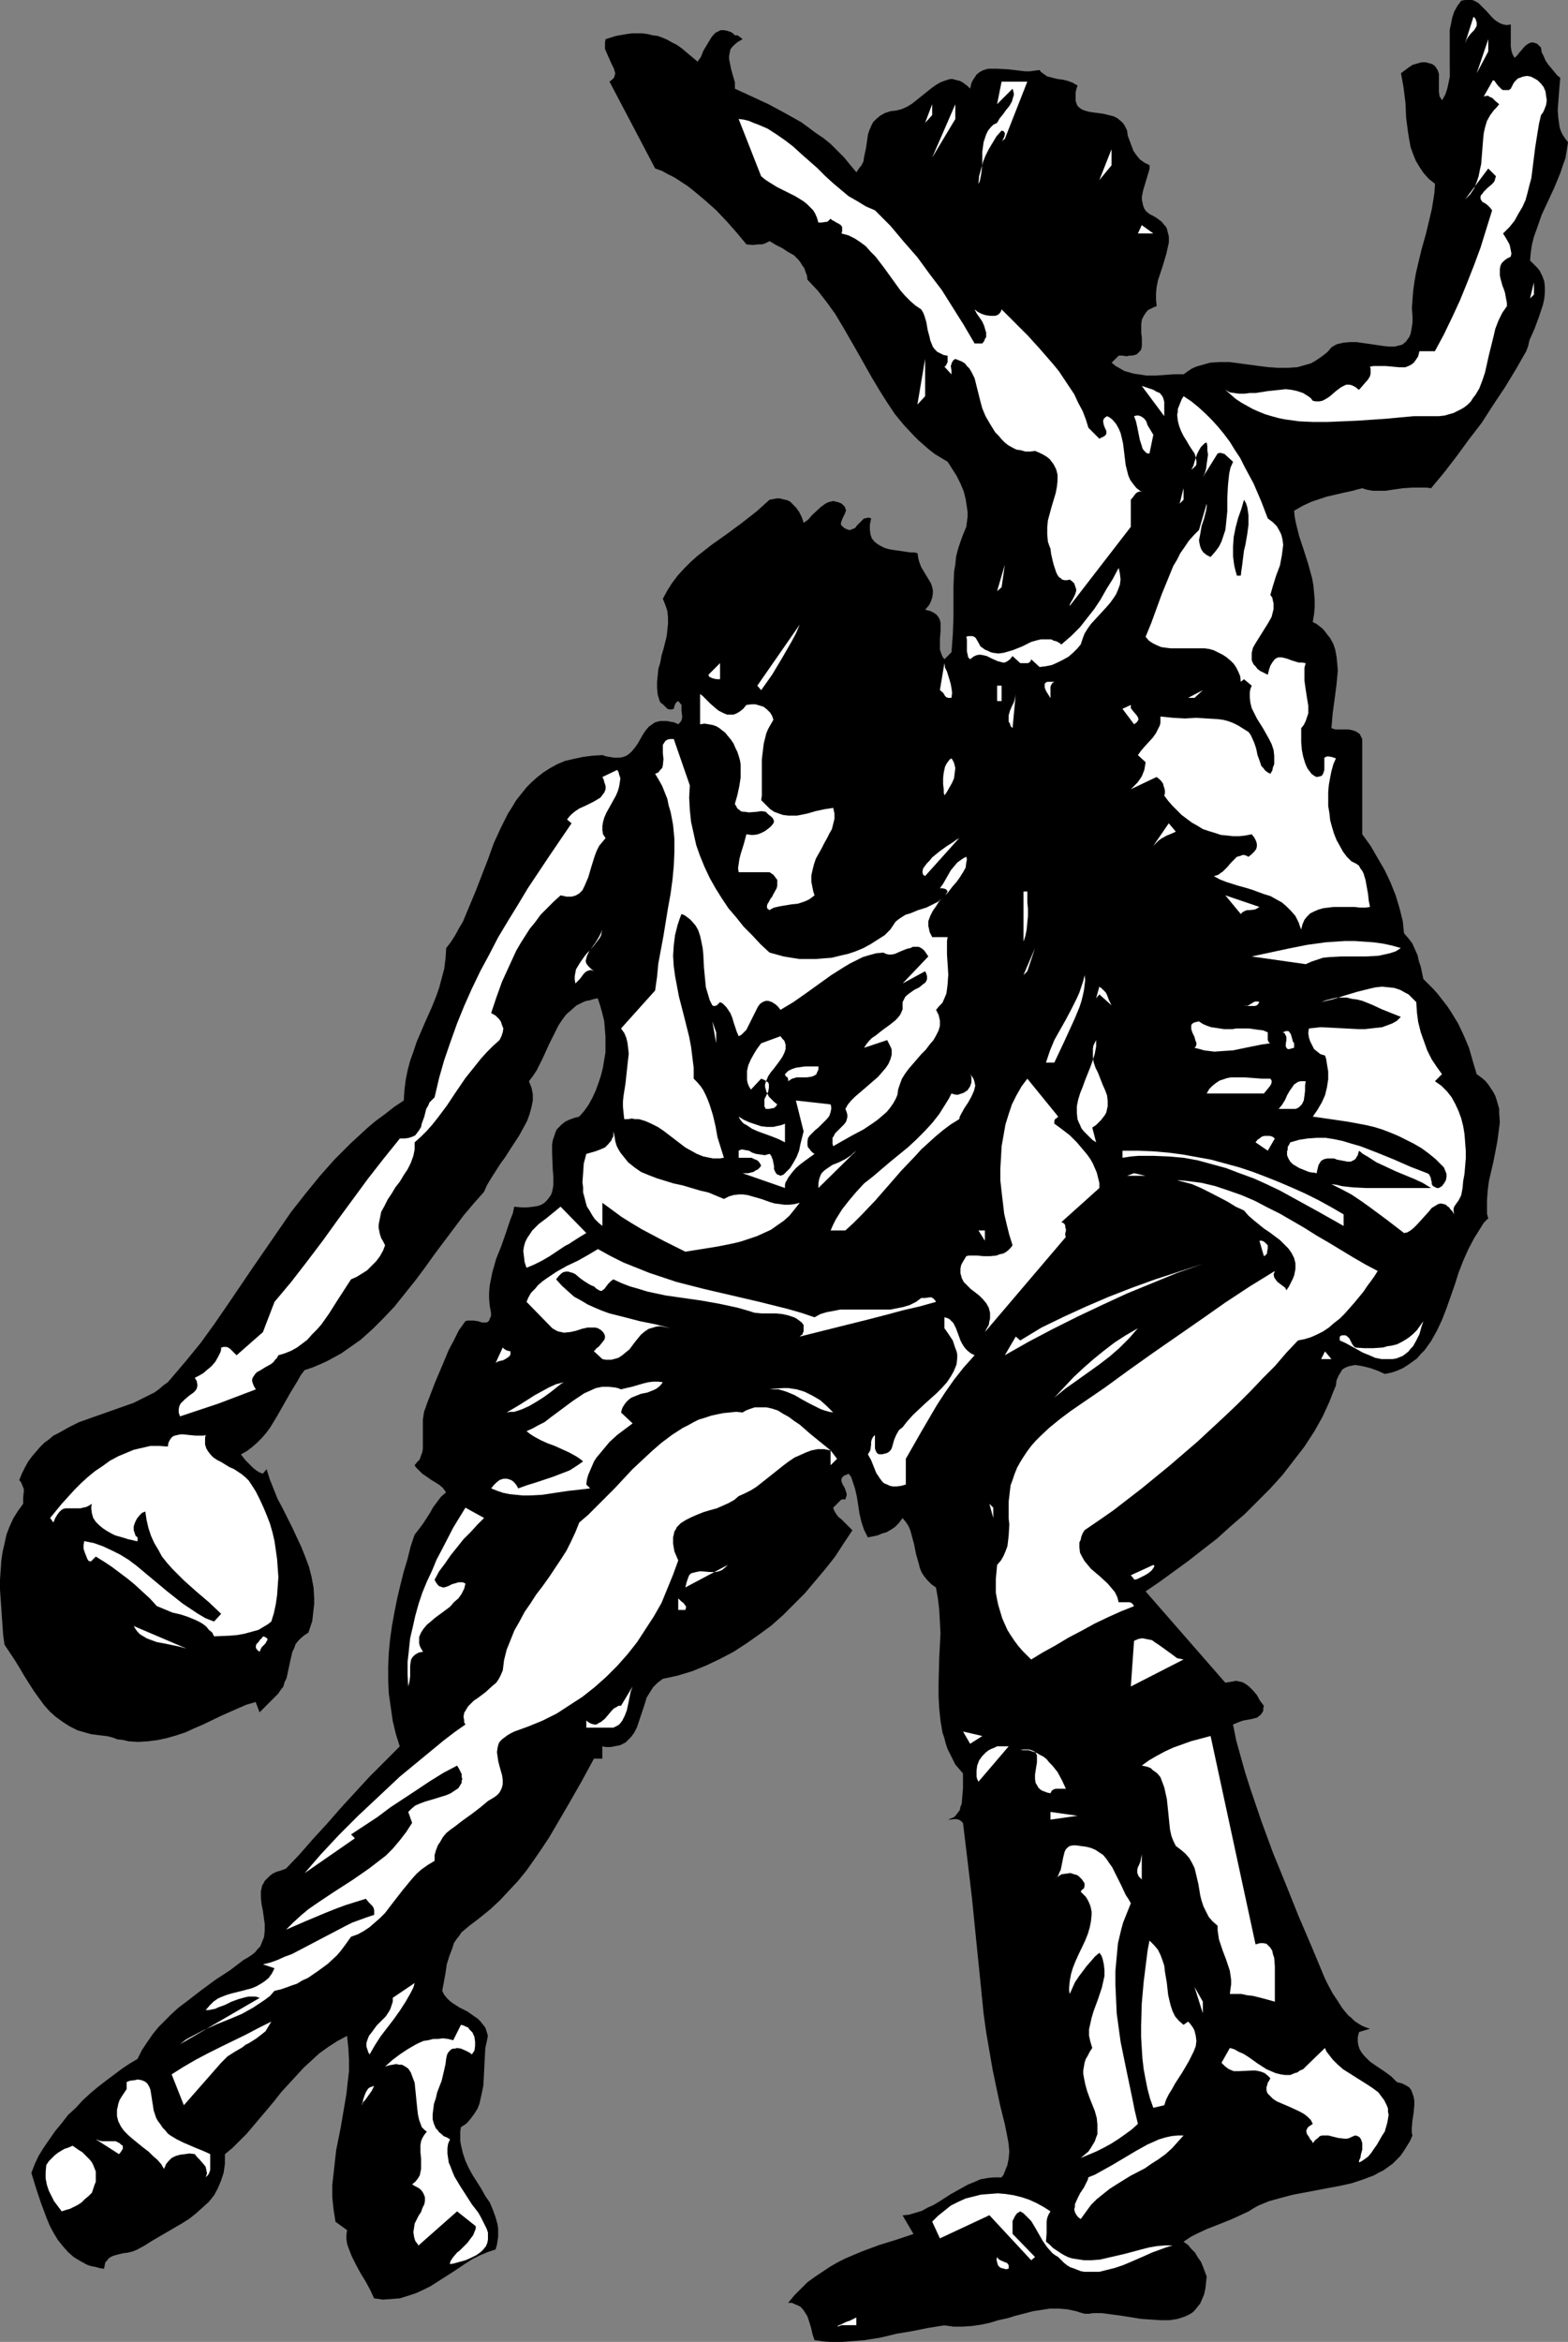
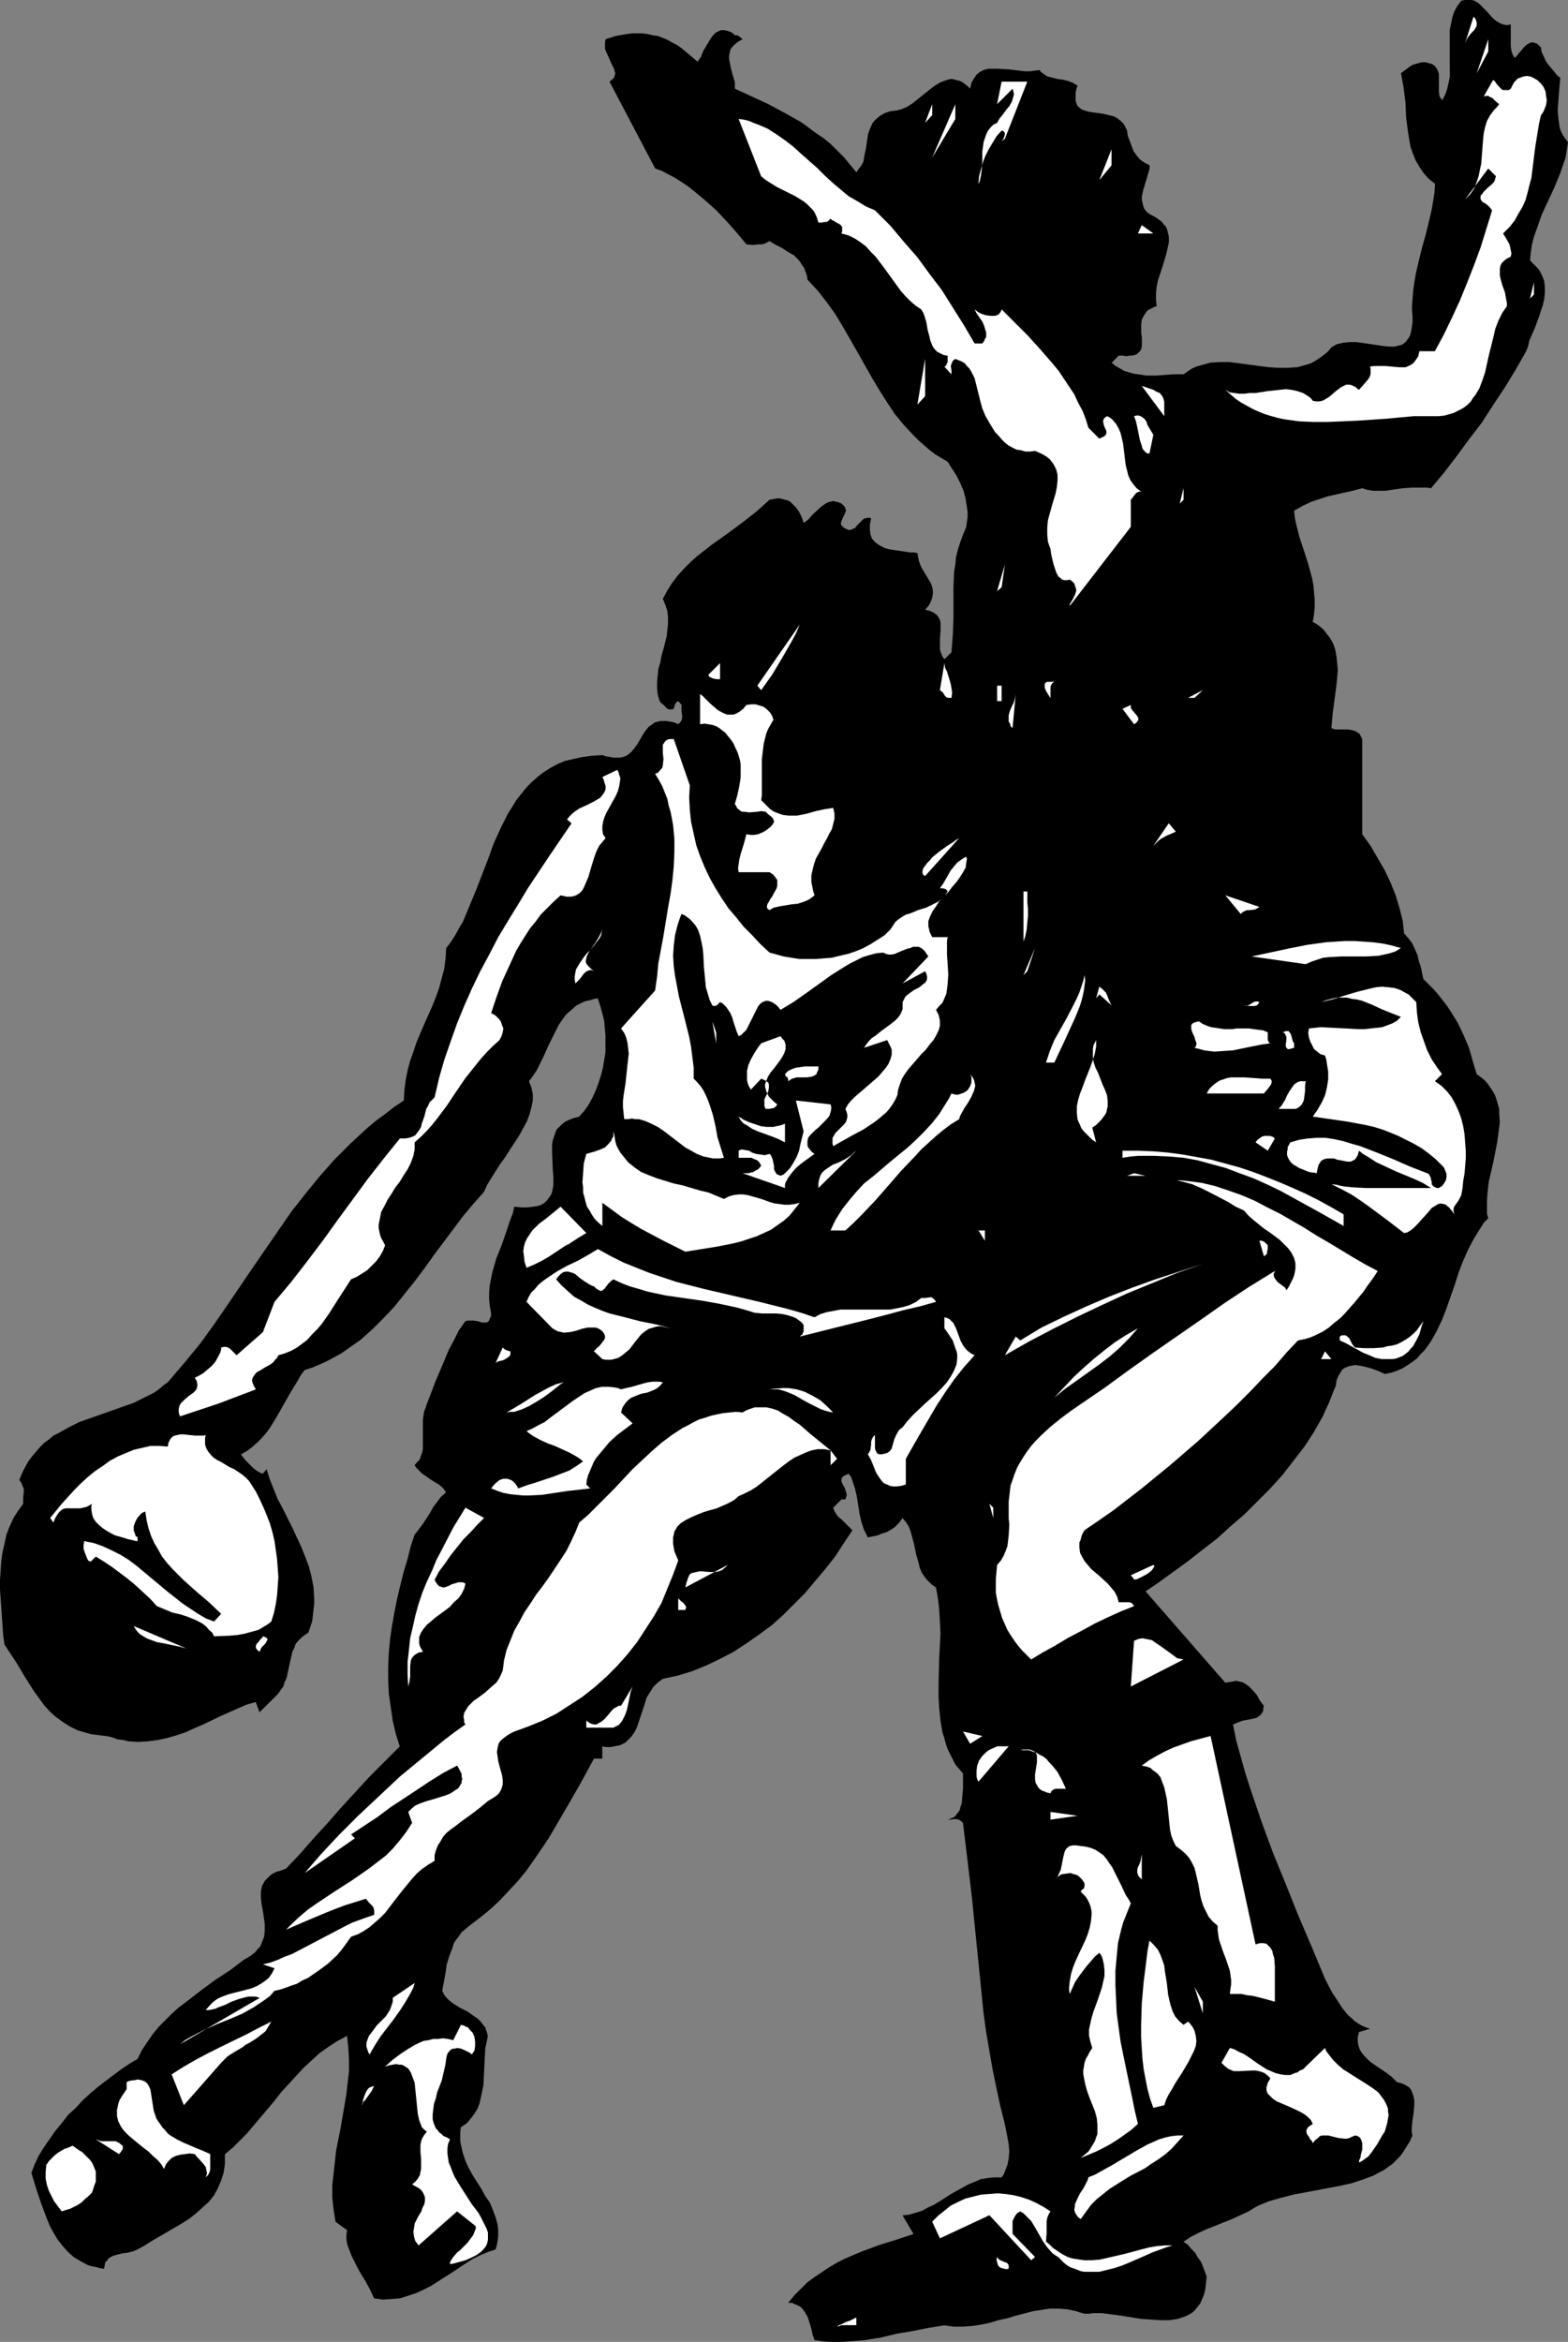
<svg xmlns="http://www.w3.org/2000/svg" xmlns:ns1="http://sodipodi.sourceforge.net/DTD/sodipodi-0.dtd" xmlns:ns2="http://www.inkscape.org/namespaces/inkscape" version="1.0" width="104.283mm" height="155.668mm" id="svg113" ns1:docname="Basketball - Players 4.wmf">
  <rect width="100%" height="100%" fill="#808080" stroke="none" />
  <ns1:namedview id="namedview113" pagecolor="#ffffff" bordercolor="#000000" borderopacity="0.25" ns2:showpageshadow="2" ns2:pageopacity="0.0" ns2:pagecheckerboard="0" ns2:deskcolor="#d1d1d1" ns2:document-units="mm" />
  <defs id="defs1">
    <pattern id="WMFhbasepattern" patternUnits="userSpaceOnUse" width="6" height="6" x="0" y="0" />
  </defs>
  <path style="fill:#000000;fill-opacity:1;fill-rule:evenodd;stroke:none" d="M 379.756,6.14 V 7.11 8.241 9.372 10.503 11.635 l 0.162,1.131 0.323,0.97 0.485,0.808 0.808,-0.808 0.323,-0.485 0.323,-0.323 0.808,-0.97 0.646,-0.646 0.808,-0.485 0.485,-0.162 h 0.485 l 0.485,0.162 0.485,0.162 0.485,0.485 0.485,0.485 0.162,1.131 0.485,0.97 0.485,1.131 0.646,0.97 0.808,0.97 0.808,0.97 0.646,0.808 0.808,0.646 -0.162,1.778 -0.162,1.939 -0.162,2.262 -0.162,2.101 0.162,2.101 0.162,1.131 0.162,1.131 0.323,0.97 0.485,0.97 0.646,0.97 0.646,0.808 -0.323,2.101 -0.323,1.939 -0.646,1.778 -0.646,1.939 -1.454,3.555 -3.232,6.948 -1.293,3.717 -0.646,1.778 -0.485,1.939 -0.323,2.101 -0.162,1.939 0.646,0.646 0.646,0.646 0.646,0.646 0.485,0.646 0.323,0.646 0.323,0.646 0.485,1.293 0.162,1.454 v 1.454 l -0.162,1.616 -0.323,1.454 -0.485,1.454 -0.485,1.454 -1.131,3.07 -1.293,2.909 -0.323,1.454 -0.485,1.293 -2.586,4.525 -2.747,4.525 -2.909,4.363 -2.909,4.525 -3.232,4.201 -3.07,4.201 -3.232,4.201 -3.232,3.878 -1.131,-0.162 h -1.293 -2.262 l -2.424,0.162 -2.262,0.323 -2.101,0.323 h -2.101 -0.97 l -0.97,-0.162 -0.808,-0.162 -0.97,-0.323 -1.293,0.323 -1.131,0.323 -2.262,0.485 -2.101,0.485 -2.101,0.485 -1.939,0.646 -1.939,0.646 -2.101,0.97 -1.131,0.646 -1.131,0.646 0.162,1.616 0.323,1.616 0.808,3.232 1.131,3.393 1.131,3.555 0.97,3.555 0.323,1.778 0.162,1.778 0.162,1.778 v 1.939 l -0.162,1.778 -0.323,1.939 0.97,0.485 0.808,0.646 0.808,0.646 0.646,0.808 0.485,0.646 0.646,0.808 0.808,1.454 0.485,1.454 0.323,1.778 0.162,1.616 0.162,1.778 -0.162,1.778 -0.162,1.778 -0.485,3.717 -0.485,3.555 -0.162,1.939 -0.162,1.778 0.97,0.323 h 0.97 2.262 l 0.97,0.162 0.485,0.162 0.485,0.162 0.485,0.323 0.485,0.323 0.323,0.646 0.323,0.646 v 23.915 l 2.101,2.909 1.778,3.07 1.778,3.07 1.454,3.07 1.293,3.232 0.97,3.232 0.808,3.232 0.162,1.616 0.162,1.454 1.131,1.293 0.97,1.293 0.646,1.454 0.646,1.454 0.323,1.454 0.485,1.454 0.646,3.07 1.293,1.293 1.293,1.293 1.131,1.293 1.131,1.454 1.131,1.454 0.97,1.454 1.778,2.909 1.454,3.07 1.293,3.07 0.97,3.393 0.97,3.232 1.131,0.808 0.97,0.808 0.808,0.97 0.646,0.97 0.646,0.97 0.485,0.97 0.323,0.97 0.323,1.131 0.323,1.131 v 1.131 l 0.162,2.262 -0.323,2.424 -0.323,2.424 -0.97,5.009 -1.131,4.848 -0.323,2.585 -0.162,2.262 v 2.262 1.131 l 0.323,1.131 -1.131,1.131 -0.808,1.293 -0.808,1.293 -0.808,1.293 -1.454,2.747 -1.293,2.909 -1.131,2.909 -0.97,3.07 -2.101,5.979 -1.131,2.909 -1.293,2.747 -1.454,2.585 -0.808,1.131 -0.808,1.131 -0.97,0.97 -0.97,1.131 -1.131,0.808 -1.131,0.808 -1.293,0.808 -1.454,0.646 -1.454,0.485 -1.616,0.323 -1.778,-0.808 -1.778,-0.646 -1.939,-0.485 -0.97,-0.162 -0.97,-0.162 -0.808,0.162 -0.808,0.162 -0.808,0.323 -0.808,0.485 -0.485,0.808 -0.485,0.808 -0.485,1.131 -0.162,1.293 -0.808,1.939 -0.808,2.101 -0.808,1.778 -0.97,2.101 -2.101,3.717 -2.424,3.717 -2.747,3.555 -2.747,3.555 -3.07,3.393 -3.232,3.232 -3.232,3.232 -3.555,3.07 -3.394,3.07 -3.555,2.747 -3.717,2.909 -3.555,2.585 -3.555,2.585 -3.555,2.424 20.038,22.946 0.97,-0.162 0.97,-0.162 0.808,-0.162 0.646,0.162 0.808,0.162 0.646,0.323 0.485,0.323 0.646,0.485 0.97,0.97 0.97,1.131 0.808,1.454 0.97,1.293 -0.162,0.646 v 0.646 l -0.323,0.485 -0.323,0.485 -0.485,0.323 -0.323,0.323 -1.131,0.323 -2.586,0.485 -1.293,0.485 -1.131,0.485 0.808,4.04 1.131,4.04 1.131,4.04 1.293,4.04 2.747,8.08 2.909,7.918 3.232,7.918 3.232,8.08 3.394,7.918 3.232,7.756 0.97,1.939 0.97,1.778 1.293,1.939 1.131,1.778 1.454,1.778 0.808,0.646 0.808,0.808 0.97,0.646 0.808,0.485 1.131,0.485 0.97,0.323 -2.747,0.808 -0.323,1.293 v 1.131 l 0.162,0.97 0.323,0.97 0.485,0.808 0.646,0.808 0.646,0.646 0.808,0.808 1.616,1.131 0.97,0.646 0.97,0.646 1.778,1.293 0.808,0.808 0.646,0.646 0.646,0.162 0.646,0.162 0.97,0.485 0.808,0.485 0.485,0.646 0.323,0.808 0.323,0.97 0.162,0.97 v 0.97 l -0.162,1.939 -0.323,2.101 -0.162,1.939 v 0.97 l 0.162,0.808 -0.646,1.454 -0.808,1.293 -0.808,1.293 -0.808,1.131 -0.97,0.97 -0.97,0.97 -1.131,0.808 -1.131,0.808 -1.293,0.646 -1.131,0.646 -2.586,0.97 -2.909,0.97 -2.909,0.646 -5.979,1.131 -5.979,1.131 -3.07,0.808 -2.909,0.808 -2.747,1.131 -1.131,0.646 -1.293,0.808 -2.101,0.97 -2.101,0.97 -4.04,1.616 -2.101,0.808 -2.101,0.97 -1.939,0.97 -1.939,1.293 1.131,0.808 0.808,0.97 0.97,0.97 0.646,1.131 0.808,1.131 0.485,1.131 0.485,1.293 0.485,1.293 -0.162,1.616 -0.162,1.454 -0.323,1.454 -0.485,1.131 -0.485,1.131 -0.646,0.808 -0.646,0.808 -0.646,0.646 -0.808,0.485 -0.97,0.485 -0.97,0.323 -0.97,0.323 -0.97,0.162 -1.131,0.162 h -2.262 l -2.424,-0.162 -2.424,-0.162 -5.01,-0.808 -2.424,-0.323 -2.424,-0.323 h -2.262 l -0.97,0.162 h -1.131 l -1.131,-0.323 -0.97,-0.323 -2.262,-0.485 -2.101,-0.162 h -2.262 l -2.101,0.323 -2.101,0.323 -4.363,1.131 -2.101,0.646 -2.262,0.485 -2.101,0.646 -2.262,0.485 -2.262,0.323 -2.262,0.162 h -2.424 l -2.262,-0.323 -4.04,0.646 -4.04,0.808 -3.878,0.646 -4.04,0.97 -4.04,0.646 -1.939,0.162 -2.101,0.162 -2.101,0.162 h -2.101 l -2.101,-0.162 -2.262,-0.323 -0.485,-1.454 -0.323,-1.454 -0.485,-1.616 -0.485,-1.454 -0.808,-1.293 -0.485,-0.646 -0.485,-0.485 -0.646,-0.323 -0.808,-0.323 -0.646,-0.323 h -0.97 l 1.616,-1.939 1.616,-1.616 1.616,-1.616 1.778,-1.293 1.939,-1.293 1.939,-1.293 1.939,-1.131 1.939,-0.97 4.202,-1.778 4.363,-1.616 4.202,-1.293 4.363,-1.454 -2.747,-4.686 1.616,-0.162 1.616,-0.485 1.616,-0.485 1.454,-0.808 1.454,-0.646 1.616,-0.97 2.747,-1.778 2.909,-1.616 1.454,-0.808 1.616,-0.646 1.454,-0.646 1.778,-0.323 1.616,-0.162 h 1.939 l 0.485,-0.646 0.323,-0.808 0.323,-0.808 0.323,-0.808 0.323,-1.616 0.162,-1.778 -0.162,-1.939 -0.323,-1.778 -0.323,-1.616 -0.323,-1.616 -1.131,-4.525 -0.97,-4.525 -0.97,-4.686 -0.808,-4.686 -0.808,-4.686 -0.646,-4.686 -0.97,-9.695 -0.97,-9.534 -0.97,-9.695 -1.131,-9.534 -1.131,-9.372 -0.485,-0.485 -0.485,-0.323 -0.646,-0.162 h -0.646 l -1.293,0.162 h -0.646 -0.485 0.97 l 0.646,-0.323 0.808,-0.323 0.485,-0.485 0.485,-0.646 0.485,-0.646 0.162,-0.808 0.323,-0.808 0.162,-1.939 0.162,-1.939 v -1.939 -1.778 l -0.97,-1.131 -0.97,-1.131 -0.646,-1.293 -0.646,-1.293 -0.646,-1.293 -0.485,-1.454 -0.323,-1.293 -0.485,-1.454 -0.485,-2.909 -0.323,-3.07 -0.162,-3.07 v -3.232 l 0.162,-6.302 0.323,-6.302 -0.162,-3.07 -0.162,-2.909 -0.323,-2.747 -0.485,-2.747 -1.131,-0.808 -0.97,-0.97 -0.808,-0.97 -0.646,-0.97 -0.485,-1.131 -0.323,-1.293 -0.646,-2.262 -0.485,-2.424 -0.646,-2.424 -0.323,-1.131 -0.485,-1.131 -0.646,-0.97 -0.808,-0.97 -0.97,1.293 -0.97,0.97 -0.97,0.646 -1.131,0.646 -1.131,0.323 -1.131,0.485 -2.424,0.485 -0.485,-0.97 -0.485,-0.97 -0.646,-1.939 -0.485,-2.101 -0.323,-2.101 -0.323,-2.101 -0.485,-2.101 -0.646,-1.939 -0.323,-0.97 -0.646,-0.808 -0.646,0.323 -0.485,0.162 -0.485,0.485 -0.162,0.323 v 0.323 0.323 l 0.323,0.808 0.485,0.808 0.323,0.97 0.162,0.485 v 0.485 l -0.162,0.485 -0.162,0.485 h -0.485 -0.485 l -0.323,0.323 -0.323,0.323 -0.646,0.646 -0.808,0.808 0.323,0.808 0.485,0.808 0.485,0.646 0.808,0.646 1.293,1.293 0.808,0.808 0.646,0.646 -2.262,3.393 -2.101,3.232 -2.424,3.07 -2.586,3.07 -2.586,3.07 -2.747,2.747 -2.747,2.747 -2.909,2.585 -3.07,2.262 -3.232,2.262 -3.232,2.101 -3.394,1.778 -3.394,1.616 -3.555,1.454 -3.717,1.131 -3.717,0.808 -0.646,0.485 -0.646,0.485 -1.131,1.131 -0.808,1.293 -0.808,1.293 -0.485,1.616 -0.97,2.909 -0.485,1.454 -0.485,1.454 -0.646,1.293 -0.808,1.131 -0.97,0.97 -0.485,0.485 -0.646,0.323 -0.646,0.323 -0.808,0.162 -0.808,0.162 -0.808,0.162 h -1.131 l -0.97,-0.162 v 3.07 h -2.101 l -3.07,5.656 -3.232,5.656 -3.394,5.817 -1.616,2.747 -1.939,2.909 -1.778,2.585 -1.939,2.747 -2.101,2.585 -2.262,2.424 -2.262,2.424 -2.424,2.262 -2.586,2.101 -2.747,2.101 -0.97,0.808 -0.97,0.808 -0.646,0.97 -0.646,0.808 -0.646,0.97 -0.323,1.131 -0.808,2.101 -0.646,2.101 -0.323,2.262 -0.808,4.363 0.485,0.97 0.646,0.808 0.646,0.646 0.808,0.646 1.778,1.131 0.97,0.485 0.97,0.485 1.616,1.131 0.97,0.646 0.646,0.646 0.646,0.808 0.646,0.808 0.323,0.97 0.323,1.131 -0.323,1.616 -0.323,1.454 -0.162,3.07 -0.162,3.232 -0.162,3.07 -0.323,1.616 -0.323,1.454 -0.323,1.454 -0.485,1.293 -0.808,1.293 -0.97,1.293 -0.97,1.131 -1.454,0.97 -0.162,1.131 v 1.131 1.131 l 0.162,0.97 0.485,2.101 0.646,1.939 0.808,1.778 0.97,1.778 2.262,3.555 0.97,1.778 1.131,1.616 0.808,1.939 0.646,1.778 0.485,1.778 0.162,1.131 v 0.97 0.97 l -0.162,1.131 -0.162,0.97 -0.323,1.131 -1.939,0.646 -1.939,0.808 -1.939,0.97 -1.778,1.131 -3.394,2.262 -3.555,2.262 -1.778,1.131 -1.939,0.97 -1.778,0.808 -1.939,0.646 -2.101,0.646 -2.101,0.162 -2.101,0.162 -1.131,-0.162 -1.131,-0.162 -0.97,-2.101 -1.131,-2.101 -1.293,-2.101 -1.131,-2.101 -1.131,-2.262 -0.808,-2.101 -0.323,-0.97 -0.162,-1.131 v -1.131 l 0.162,-1.131 -2.909,-2.101 -0.485,-3.07 -0.323,-3.07 v -3.07 l 0.323,-2.909 0.323,-2.909 0.323,-2.909 1.131,-5.656 0.97,-5.656 0.485,-2.909 0.323,-2.909 0.323,-2.747 v -2.909 l -0.162,-2.909 -0.323,-3.07 -2.424,1.293 -2.262,1.454 -2.262,1.616 -1.939,1.778 -2.101,1.939 -1.778,1.939 -3.717,4.04 -1.778,2.262 -1.616,1.939 -3.555,4.201 -1.778,2.101 -1.778,1.778 -1.778,1.778 -1.939,1.616 v 1.293 1.131 l -0.162,1.131 -0.162,1.131 -0.323,0.97 -0.323,0.97 -0.808,1.939 -0.97,1.778 -1.293,1.616 -1.616,1.454 -1.616,1.454 -1.616,1.293 -1.778,1.131 -3.878,2.262 -1.939,1.131 -1.939,1.131 -1.778,1.131 -1.778,0.97 -1.131,0.485 -1.293,0.323 -1.293,0.162 -1.293,0.323 -1.131,0.323 -0.646,0.323 -0.485,0.323 -0.323,0.485 -0.485,0.485 -0.162,0.808 -0.162,0.808 -1.131,-0.162 -1.131,-0.323 -0.97,-0.162 -0.97,-0.323 -1.778,-0.97 -1.616,-0.97 -1.454,-1.293 -1.293,-1.454 -1.293,-1.616 -0.97,-1.616 -0.97,-1.778 -0.808,-1.939 -1.454,-3.878 -1.293,-3.878 -1.131,-3.717 0.808,-2.101 0.97,-2.101 1.293,-2.101 1.454,-2.101 1.454,-2.101 1.616,-1.939 1.616,-2.101 1.939,-1.778 1.778,-1.939 1.939,-1.778 1.939,-1.616 2.101,-1.616 1.939,-1.454 1.939,-1.454 1.939,-1.293 1.939,-1.131 1.131,-2.262 1.293,-1.939 1.454,-2.101 1.454,-1.778 1.616,-1.616 1.616,-1.616 1.778,-1.616 1.939,-1.454 3.555,-2.747 3.717,-2.747 3.717,-2.424 3.394,-2.585 1.131,-0.646 0.97,-0.646 0.808,-0.646 0.646,-0.808 0.646,-0.646 0.323,-0.808 0.323,-0.808 0.323,-0.808 0.162,-1.616 v -1.616 l -0.485,-3.393 -0.323,-1.616 -0.162,-1.616 v -1.616 l 0.162,-0.646 0.162,-0.808 0.323,-0.485 0.323,-0.646 0.646,-0.646 0.646,-0.646 0.646,-0.485 0.97,-0.485 1.131,-0.323 1.293,-0.485 3.394,-3.555 3.394,-3.878 3.555,-3.878 3.394,-3.878 3.555,-3.878 3.717,-4.04 3.717,-3.717 3.878,-3.878 -0.97,-3.07 -0.808,-3.393 -0.485,-3.393 -0.485,-3.393 -0.162,-3.393 v -3.393 l 0.162,-3.555 0.323,-3.393 0.485,-3.393 0.646,-3.555 0.646,-3.232 0.808,-3.393 0.808,-3.232 0.97,-3.232 0.808,-3.232 0.97,-2.909 1.131,-1.454 0.97,-1.293 1.778,-2.747 0.808,-1.454 0.97,-1.293 0.97,-1.293 1.293,-1.131 -0.808,-1.131 -0.97,-0.808 -2.101,-1.293 -1.131,-0.808 -0.97,-0.646 -0.97,-0.97 -0.485,-0.485 -0.485,-0.646 0.646,-0.808 0.646,-0.646 0.323,-0.97 0.323,-0.808 0.162,-0.97 v -1.131 -1.939 -2.101 -2.101 l 0.162,-1.131 0.162,-0.97 0.323,-0.808 0.323,-0.97 2.101,-5.494 2.262,-5.332 1.131,-2.747 1.293,-2.424 1.293,-2.585 1.616,-2.262 0.485,-0.162 h 0.646 0.97 l 1.131,0.162 0.97,0.323 h 0.808 0.323 l 0.323,-0.162 0.323,-0.323 0.162,-0.485 0.323,-0.646 v -0.808 l -0.323,-1.778 -0.162,-1.778 v -1.616 l 0.162,-1.778 0.323,-1.616 0.323,-1.616 0.97,-3.393 1.293,-3.232 1.131,-3.232 1.131,-3.393 0.646,-1.616 0.323,-1.616 1.778,0.162 h 1.454 l 1.454,-0.162 1.131,-0.162 0.97,-0.323 0.808,-0.485 0.646,-0.646 0.485,-0.646 0.485,-0.646 0.323,-0.808 0.162,-0.808 0.162,-0.97 v -1.939 l -0.162,-1.939 -0.162,-4.201 v -2.101 l 0.162,-0.97 0.323,-0.97 0.323,-0.97 0.323,-0.808 0.646,-0.646 0.646,-0.646 0.808,-0.646 0.97,-0.485 1.293,-0.485 1.293,-0.323 1.293,-1.454 1.131,-1.616 0.97,-1.778 0.808,-1.778 0.646,-1.778 0.646,-1.939 0.485,-1.939 0.323,-1.939 0.323,-1.939 v -2.101 -1.939 l -0.162,-1.939 -0.162,-1.939 -0.485,-1.939 -0.485,-1.778 -0.646,-1.939 -0.97,0.162 -0.97,0.323 -0.97,0.162 -0.808,0.323 -1.616,0.808 -1.293,1.131 -1.293,1.131 -0.97,1.293 -0.97,1.454 -0.808,1.616 -1.616,3.232 -1.454,3.232 -0.808,1.616 -0.808,1.616 -0.97,1.454 -0.97,1.293 0.323,0.808 0.323,0.808 0.162,0.808 0.162,0.808 v 1.616 l -0.323,1.616 -0.485,1.778 -0.646,1.778 -0.97,1.778 -0.97,1.778 -2.424,3.717 -1.131,1.778 -1.293,1.778 -1.131,1.778 -1.131,1.778 -0.97,1.616 -0.808,1.778 -2.586,2.909 -2.586,3.07 -2.424,3.232 -2.424,3.232 -2.424,3.232 -2.424,3.393 -2.424,3.232 -2.586,3.232 -2.586,3.232 -2.747,2.909 -2.747,2.747 -3.07,2.747 -1.616,1.131 -1.616,1.131 -1.616,1.131 -1.778,0.97 -1.778,0.97 -1.778,0.808 -1.939,0.808 -1.939,0.646 -0.97,1.293 -0.808,1.454 -1.778,2.909 -3.394,5.979 -1.778,2.909 -0.97,1.293 -1.131,1.293 -1.131,1.131 -1.293,1.131 -1.293,0.97 -1.454,0.808 1.131,1.454 1.293,1.293 0.646,0.646 0.808,0.646 0.808,0.485 0.808,0.323 0.97,-1.131 0.808,2.585 0.97,2.424 0.97,2.424 1.293,2.424 2.424,4.848 2.262,4.848 0.97,2.424 0.97,2.585 0.646,2.585 0.485,2.585 0.162,2.747 v 1.293 l -0.162,1.454 -0.162,1.454 -0.162,1.454 -0.485,1.454 -0.485,1.454 -0.97,0.646 -0.808,0.646 -0.808,0.808 -0.646,0.808 -0.323,0.97 -0.485,0.97 -0.485,2.101 -0.485,2.262 -0.485,2.262 -0.485,0.97 -0.323,1.131 -0.646,0.808 -0.646,0.97 -4.686,4.686 -0.97,-2.585 -2.262,0.646 -2.262,0.97 -4.363,1.939 -4.363,2.101 -2.262,0.97 -2.101,0.97 -2.424,0.808 -2.262,0.646 -2.262,0.485 -2.424,0.323 -2.586,0.162 -2.424,-0.162 -1.293,-0.323 -1.454,-0.162 -1.293,-0.485 -1.293,-0.323 -1.454,-0.162 -1.293,-0.162 -1.293,-0.162 -1.131,-0.323 -2.262,-0.646 -1.939,-0.97 -1.778,-1.131 -1.778,-1.293 -1.454,-1.293 -1.454,-1.616 -1.293,-1.778 -1.293,-1.778 L 6.141,421.106 5.01,419.167 3.717,417.067 1.131,413.188 0.808,410.926 0.646,408.664 0.323,403.978 0,399.292 v -2.424 l 0.162,-2.262 0.162,-2.424 0.323,-2.262 0.485,-2.101 0.485,-2.262 0.808,-2.101 0.97,-2.101 1.131,-1.778 1.293,-1.778 v -1.454 l 0.162,-1.616 v -0.646 l -0.323,-0.808 -0.323,-0.808 -0.485,-0.646 0.646,-1.616 0.808,-1.616 0.808,-1.454 0.97,-1.293 0.97,-1.131 0.97,-1.131 1.131,-1.131 1.131,-0.808 1.131,-0.97 1.293,-0.646 2.586,-1.454 2.586,-1.293 2.747,-0.97 5.494,-1.939 2.747,-0.97 2.747,-0.97 2.586,-1.293 2.586,-1.293 1.131,-0.808 1.131,-0.97 1.131,-0.808 0.97,-1.131 3.717,-4.363 3.555,-4.363 3.394,-4.686 3.232,-4.686 6.464,-9.534 6.464,-9.372 3.232,-4.686 3.555,-4.525 3.555,-4.363 3.717,-4.201 4.04,-4.04 2.101,-1.939 2.101,-1.939 2.101,-1.778 2.424,-1.778 2.262,-1.778 2.424,-1.616 0.162,-2.585 0.323,-2.585 0.485,-2.424 0.646,-2.424 0.808,-2.262 0.808,-2.424 1.939,-4.525 1.939,-4.363 0.97,-2.424 0.808,-2.262 0.646,-2.424 0.646,-2.424 0.323,-2.585 0.162,-2.585 1.131,-1.454 1.131,-1.778 0.97,-1.778 0.97,-1.616 1.616,-3.878 1.616,-3.878 3.07,-7.918 1.454,-4.04 1.778,-3.878 1.778,-3.555 1.131,-1.778 0.97,-1.616 1.293,-1.616 1.293,-1.616 1.293,-1.293 1.454,-1.293 1.454,-1.131 1.778,-1.131 1.778,-0.97 1.939,-0.808 2.101,-0.485 2.262,-0.485 2.424,-0.323 2.586,-0.162 0.97,0.323 0.97,0.162 0.97,0.162 h 0.808 0.646 l 0.808,-0.162 0.485,-0.162 0.646,-0.323 0.97,-0.808 0.808,-0.97 0.808,-1.131 0.646,-1.131 0.646,-1.131 0.646,-0.97 0.808,-0.97 1.131,-0.808 0.485,-0.323 0.646,-0.162 0.646,-0.162 h 0.808 0.808 l 0.808,0.162 0.97,0.162 1.131,0.485 0.485,-0.485 0.323,-0.485 0.162,-0.646 v -0.485 l -0.162,-1.293 v -1.454 l -0.808,-0.97 -0.485,0.323 -0.323,0.485 -0.162,0.485 -0.162,0.646 -0.485,0.162 h -0.646 l -0.485,-0.162 -0.323,-0.323 -0.808,-0.808 -0.485,-0.323 -0.323,-0.485 -0.485,-1.616 -0.162,-1.616 v -1.616 l 0.162,-1.616 0.162,-1.616 0.485,-1.616 0.323,-1.778 0.485,-1.616 0.808,-3.232 0.162,-1.616 0.162,-1.454 v -1.616 l -0.162,-1.616 -0.485,-1.454 -0.646,-1.616 1.131,-2.101 1.131,-1.778 1.454,-1.939 1.616,-1.778 1.616,-1.616 1.616,-1.454 3.717,-2.909 3.878,-2.747 3.717,-2.747 3.717,-2.909 1.616,-1.454 1.616,-1.454 0.97,-0.162 0.808,-0.162 h 0.808 l 0.646,0.162 0.646,0.162 0.646,0.162 0.646,0.323 0.485,0.485 0.97,0.97 0.808,1.131 0.646,1.293 0.485,1.454 1.131,-0.808 0.97,-1.131 2.262,-2.101 1.131,-0.808 0.646,-0.323 0.646,-0.162 0.646,-0.162 0.646,0.162 0.646,0.162 0.808,0.323 0.485,0.485 0.323,0.323 0.162,0.485 0.162,0.485 -0.162,0.323 -0.162,0.485 -0.485,0.97 -0.323,0.808 -0.162,0.485 v 0.485 l 0.323,0.323 0.323,0.323 0.485,0.323 0.808,0.323 h 0.485 l 0.323,-0.162 0.808,-0.323 0.485,-0.646 0.323,-0.323 0.323,-0.323 0.646,-0.646 0.485,-0.485 h 0.323 l 0.485,-0.162 h 0.485 l 0.485,0.162 -0.162,0.808 -0.162,0.808 v 0.646 0.646 l 0.162,1.131 0.323,0.97 0.646,0.808 0.808,0.646 0.808,0.485 0.97,0.485 1.131,0.323 0.97,0.162 2.262,0.323 2.101,0.323 h 0.97 l 0.808,0.162 0.162,0.97 0.162,0.808 0.323,0.97 0.323,0.808 0.97,1.616 0.97,1.616 0.485,0.808 0.323,0.97 0.162,0.808 v 0.808 l -0.162,0.97 -0.323,0.97 -0.485,0.97 -0.97,1.131 0.646,0.162 0.646,0.162 0.97,0.485 0.646,0.485 0.485,0.646 0.323,0.646 0.162,0.808 v 0.97 0.97 l -0.162,1.939 v 1.939 0.808 l 0.323,0.97 0.323,0.808 0.485,0.646 1.778,-1.778 0.162,-2.262 0.162,-2.101 0.162,-4.201 v -7.756 l 0.162,-3.878 0.323,-1.939 0.162,-1.778 0.485,-1.939 0.646,-1.939 0.646,-1.778 0.808,-1.939 0.162,-1.293 0.162,-1.131 v -1.293 l -0.162,-1.131 -0.323,-2.101 -0.485,-1.939 -0.808,-1.939 -0.97,-1.939 -1.131,-1.778 -1.131,-1.778 -1.616,-0.97 -1.616,-0.97 -1.454,-1.131 -1.293,-1.131 -1.293,-1.131 -1.293,-1.293 -2.424,-2.585 -2.262,-2.747 -1.939,-2.909 -1.939,-3.07 -1.939,-3.232 -3.555,-6.302 -3.717,-6.464 -1.939,-3.232 -2.101,-2.909 -2.262,-2.909 -2.586,-2.747 -0.162,-1.131 -0.323,-0.808 -0.323,-0.97 -0.485,-0.646 -0.485,-0.808 -0.485,-0.646 -1.131,-1.131 -1.454,-0.808 -1.454,-0.97 -1.616,-0.808 -1.616,-0.97 -0.646,0.323 -0.646,0.323 -0.646,0.162 h -0.808 l -1.454,0.162 -1.616,-0.162 -2.424,-2.909 -2.424,-2.747 -2.747,-2.909 -2.909,-2.585 -2.909,-2.424 -1.454,-1.131 -3.232,-2.101 -1.616,-0.808 -1.454,-0.808 -1.778,-0.646 -11.473,-21.815 0.646,-0.485 0.485,-0.485 0.162,-0.485 0.162,-0.646 -0.162,-0.485 -0.162,-0.646 -0.646,-1.293 -0.646,-1.454 -0.646,-1.454 -0.323,-0.808 v -0.808 -0.808 l 0.162,-0.808 2.586,-0.808 2.747,-0.485 1.293,-0.162 h 2.586 l 1.293,0.162 1.293,0.323 1.293,0.162 1.293,0.485 1.131,0.485 1.131,0.646 1.293,0.646 1.131,0.808 0.97,0.808 3.07,2.585 0.323,-0.485 0.485,-0.646 0.646,-1.616 0.97,-1.616 0.97,-1.616 0.485,-0.646 0.646,-0.646 0.646,-0.323 0.646,-0.323 h 0.808 l 0.808,0.162 0.97,0.323 0.485,0.323 0.485,0.485 h 0.646 l 0.485,0.323 0.808,0.646 -1.131,0.646 -0.808,0.646 -0.646,0.646 -0.485,0.646 -0.162,0.808 -0.162,0.808 v 0.808 l 0.162,0.808 0.162,0.808 0.162,0.808 0.485,1.778 0.485,1.616 v 0.808 0.808 l 4.202,1.939 4.202,1.939 4.202,2.262 4.04,2.262 1.778,1.293 1.939,1.454 1.939,1.293 1.778,1.454 1.616,1.616 1.778,1.778 1.454,1.778 1.616,1.939 0.646,-0.97 0.646,-0.808 0.485,-0.97 0.162,-1.131 0.485,-2.262 0.323,-2.262 0.162,-1.131 0.323,-0.97 0.485,-1.131 0.485,-0.97 0.808,-0.808 0.97,-0.808 1.131,-0.646 1.454,-0.485 1.454,-0.162 1.293,-0.323 1.454,-0.646 1.293,-0.808 2.424,-1.939 2.424,-1.939 1.131,-0.808 1.131,-0.646 1.293,-0.485 1.131,-0.323 h 0.646 l 0.485,0.162 0.646,0.162 0.646,0.162 0.646,0.323 0.646,0.485 0.646,0.485 0.646,0.646 0.162,-0.808 0.162,-0.646 0.323,-0.646 0.323,-0.485 0.323,-0.485 0.323,-0.485 0.808,-0.646 0.97,-0.485 1.131,-0.323 h 1.131 1.293 l 2.747,0.162 2.747,0.323 1.293,0.162 h 1.293 l 1.131,-0.162 1.293,-0.162 0.323,0.485 1.131,0.808 0.485,0.323 1.293,0.323 1.293,0.323 1.293,0.162 1.293,0.323 1.293,0.485 0.485,0.323 0.646,0.323 -0.323,0.97 -0.162,0.808 v 0.808 0.646 0.646 l 0.162,0.485 0.162,0.485 0.323,0.485 0.808,0.646 0.808,0.323 1.131,0.323 1.131,0.162 2.424,0.323 1.293,0.323 1.293,0.323 0.97,0.485 0.97,0.808 0.485,0.485 0.323,0.485 0.323,0.646 0.323,0.646 0.162,1.293 0.485,1.293 0.485,1.293 0.485,1.293 0.808,1.131 0.808,0.97 1.131,0.808 0.646,0.323 0.646,0.323 v 0.808 l -0.162,0.646 -0.485,1.616 -0.485,1.616 -0.485,1.616 -0.323,1.616 v 0.808 l 0.162,0.646 0.162,0.808 0.323,0.808 0.485,0.646 0.808,0.646 0.97,0.485 0.808,0.485 0.646,0.485 0.646,0.485 0.485,0.646 0.485,0.485 0.323,0.646 0.162,0.646 0.323,1.293 v 1.454 l -0.323,1.454 -0.323,1.454 -0.97,3.232 -1.131,3.393 -0.323,1.616 -0.162,1.616 v 1.616 l 0.162,1.616 -0.808,0.323 -0.646,0.323 -0.646,0.323 -0.485,0.485 -0.323,0.485 -0.323,0.485 -0.485,0.97 -0.162,1.131 v 1.131 1.131 l 0.162,1.131 v 0.97 1.131 l -0.162,0.808 -0.162,0.323 -0.323,0.323 -0.323,0.323 -0.323,0.323 -0.485,0.162 -0.646,0.162 h -0.646 l -0.808,0.162 -0.97,-0.162 h -0.97 l -1.778,1.778 0.97,0.808 1.131,0.646 1.131,0.646 1.131,0.323 1.131,0.323 1.131,0.162 2.101,0.323 h 2.424 l 2.262,-0.162 2.262,-0.162 h 2.424 l 1.131,-0.808 0.97,-0.646 1.131,-0.485 1.131,-0.323 1.131,-0.323 1.131,-0.323 2.424,-0.162 h 2.424 l 2.424,0.323 2.424,0.323 1.293,0.162 1.131,0.162 2.586,0.323 2.424,0.162 h 2.424 l 2.424,-0.162 1.131,-0.323 1.131,-0.323 1.131,-0.323 1.131,-0.646 0.97,-0.646 1.131,-0.808 0.97,-0.808 0.97,-1.131 0.808,-0.485 0.646,-0.323 0.808,-0.162 0.646,-0.162 1.616,-0.162 h 1.778 l 3.394,0.485 3.232,0.485 1.616,0.162 h 1.293 l 0.646,-0.162 0.646,-0.162 0.646,-0.162 0.97,-0.808 0.323,-0.485 0.485,-0.646 0.323,-0.808 0.162,-0.808 0.162,-0.97 0.162,-1.131 v -1.293 l -0.162,-2.262 0.162,-2.262 0.162,-2.101 0.323,-2.262 0.323,-1.939 0.485,-2.101 0.97,-4.04 1.131,-4.04 0.97,-4.04 0.485,-2.101 0.323,-1.939 0.323,-2.101 0.162,-2.262 -1.616,-1.293 -1.293,-1.454 -0.97,-1.454 -0.97,-1.616 -0.646,-1.616 -0.646,-1.778 -0.323,-1.778 -0.323,-1.939 -0.485,-3.717 -0.162,-3.717 -0.485,-3.878 -0.323,-1.778 -0.323,-1.778 1.939,-1.454 0.97,-0.646 1.131,-0.323 1.131,-0.323 h 1.131 l 0.485,0.162 0.646,0.162 0.485,0.162 0.646,0.485 0.323,0.485 0.323,0.485 0.323,0.97 v 1.131 1.293 0.97 1.131 l 0.162,1.131 0.323,0.485 0.323,0.485 0.808,-1.454 0.485,-1.454 0.323,-1.454 0.323,-1.616 V 15.836 12.604 9.211 7.433 l 0.323,-1.454 0.323,-1.616 0.485,-1.454 0.808,-1.454 0.97,-1.293 L 368.283,0 h 0.97 0.808 l 0.808,0.323 0.808,0.485 0.646,0.646 1.293,1.293 1.293,1.454 0.646,0.646 0.646,0.485 0.808,0.485 0.808,0.323 0.97,0.162 z" id="path1" />
  <path style="fill:#ffffff;fill-opacity:1;fill-rule:evenodd;stroke:none" d="m 368.283,10.827 2.101,-6.625 0.485,0.485 0.162,0.485 0.162,0.485 v 0.323 0.485 l -0.162,0.323 -0.485,0.808 -0.808,0.808 -0.646,0.808 -0.485,0.808 -0.162,0.485 z" id="path2" />
  <path style="fill:#ffffff;fill-opacity:1;fill-rule:evenodd;stroke:none" d="m 371.192,18.421 2.909,-8.564 v 3.07 z" id="path3" />
  <path style="fill:#ffffff;fill-opacity:1;fill-rule:evenodd;stroke:none" d="m 387.351,28.925 -0.485,2.101 -0.323,1.939 -0.646,4.04 -0.485,3.878 -0.485,3.878 -0.485,1.778 -0.485,1.939 -0.485,1.778 -0.808,1.778 -0.97,1.616 -0.97,1.778 -1.293,1.616 -1.616,1.616 0.808,1.293 0.808,1.454 0.162,0.646 0.162,0.808 0.162,0.808 -0.162,0.808 -0.97,0.485 -0.646,0.485 -0.646,0.646 -0.323,0.646 -0.162,0.808 v 0.808 0.808 l 0.162,0.808 0.485,1.778 0.323,0.808 0.323,0.97 0.323,1.778 0.162,0.808 v 0.808 l -1.131,1.616 -0.97,1.939 -0.808,2.101 -0.485,2.101 -1.131,4.525 -0.97,4.363 -0.646,1.939 -0.808,2.101 -0.97,1.616 -0.646,0.808 -0.485,0.808 -0.808,0.808 -0.808,0.646 -0.808,0.485 -0.97,0.485 -0.97,0.485 -1.131,0.323 -1.131,0.323 -1.454,0.162 h -3.07 -3.232 l -3.555,0.323 -3.394,0.323 -7.272,0.485 -3.717,0.162 -3.717,0.162 h -3.555 l -3.555,-0.162 -3.555,-0.485 -1.616,-0.323 -1.778,-0.485 -1.616,-0.485 -1.616,-0.646 -1.454,-0.646 -1.454,-0.808 -1.454,-0.808 -1.454,-0.97 -1.293,-1.131 -1.293,-1.131 1.131,0.646 1.131,0.162 1.131,0.162 h 1.454 l 1.293,-0.162 h 1.454 l 3.07,-0.485 3.07,-0.323 1.454,-0.162 1.454,0.162 1.454,0.323 1.454,0.485 1.293,0.808 0.646,0.485 0.485,0.646 0.808,0.162 h 0.808 l 0.808,-0.162 0.646,-0.323 0.808,-0.485 0.646,-0.485 1.293,-1.131 1.293,-0.97 0.646,-0.323 0.646,-0.323 h 0.808 l 0.646,0.162 0.97,0.485 0.323,0.323 0.485,0.323 1.131,-1.293 1.131,-1.293 0.485,-0.808 0.162,-0.646 v -0.808 -0.485 l -0.162,-0.485 0.97,-0.162 h 0.97 1.939 l 1.778,0.162 1.778,0.162 h 0.808 0.646 l 0.808,-0.323 0.646,-0.323 0.646,-0.485 0.485,-0.646 0.646,-0.97 0.323,-1.293 h 3.878 l 2.262,-4.201 2.101,-4.363 1.939,-4.201 1.778,-4.363 1.778,-4.525 1.616,-4.363 1.454,-4.686 1.454,-4.686 -0.485,-0.646 -0.646,-0.646 -0.646,-0.485 -0.646,-0.323 -0.323,-0.485 -0.162,-0.323 v -0.323 -0.323 l 0.162,-0.323 0.323,-0.323 0.323,-0.485 0.97,-0.97 0.97,-0.808 0.485,-0.485 0.323,-0.485 0.162,-0.646 0.162,-0.485 -1.939,-1.939 -5.818,7.756 1.293,-1.293 0.97,-1.454 0.646,-1.616 0.485,-1.454 0.323,-1.616 0.323,-1.454 0.485,-6.14 0.162,-1.616 0.323,-1.454 0.485,-1.616 0.808,-1.454 0.97,-1.293 0.646,-0.646 0.646,-0.808 -0.97,-0.808 -0.808,-0.808 -0.485,-0.162 -0.485,-0.323 h -0.485 l -0.646,0.162 2.101,-3.717 0.162,-0.323 h 0.162 0.162 l 0.162,0.162 0.323,0.485 0.485,0.646 0.646,0.646 0.323,0.323 0.323,0.162 h 0.323 0.485 0.646 l 0.485,-0.323 0.323,-0.646 0.323,-0.646 0.323,-0.485 0.323,-0.323 0.485,-0.485 0.485,-0.162 0.808,-0.323 0.97,-0.162 0.97,0.162 0.97,0.485 0.808,0.485 0.808,0.808 0.646,0.808 0.485,1.131 0.162,1.131 0.162,1.131 -0.162,1.131 -0.485,1.293 -0.323,0.646 z" id="path4" />
  <path style="fill:#ffffff;fill-opacity:1;fill-rule:evenodd;stroke:none" d="m 252.578,34.904 -0.485,0.323 -0.323,0.323 -0.162,0.162 v 0 0 l 0.162,-0.162 0.323,-0.485 0.323,-0.646 0.162,-0.646 v -0.323 l -0.162,-0.323 -0.162,-0.162 -0.485,-0.162 -1.293,1.454 -0.97,1.616 -0.97,1.616 -0.808,1.616 -0.646,1.616 -0.485,1.778 -0.485,1.778 -0.162,1.939 0.323,-0.646 0.162,-0.808 0.162,-0.808 0.162,-1.131 0.162,-2.262 v -2.424 l 0.323,-2.424 0.323,-0.97 0.323,-0.97 0.485,-0.97 0.646,-0.808 0.646,-0.646 0.97,-0.485 0.646,-1.131 0.808,-0.97 0.808,-1.131 0.808,-0.97 0.646,-1.131 0.323,-1.131 0.162,-0.485 v -0.485 l -0.162,-0.646 -0.162,-0.485 -3.878,3.878 1.131,-5.656 h 6.464 z" id="path5" />
  <path style="fill:#ffffff;fill-opacity:1;fill-rule:evenodd;stroke:none" d="m 232.54,30.864 1.778,-4.686 v 2.747 z" id="path6" />
  <path style="fill:#ffffff;fill-opacity:1;fill-rule:evenodd;stroke:none" d="m 234.318,39.59 5.818,-13.412 v 3.717 z" id="path7" />
  <path style="fill:#ffffff;fill-opacity:1;fill-rule:evenodd;stroke:none" d="m 219.935,52.84 3.878,3.878 3.394,4.04 3.394,3.878 3.07,4.201 3.07,4.04 2.747,4.363 2.747,4.363 2.747,4.686 h 1.939 l 0.485,-0.646 0.162,-0.485 0.323,-0.485 v -0.485 -0.646 l -0.162,-0.485 -0.323,-1.131 -0.485,-1.131 -1.454,-2.101 -0.485,-0.97 0.808,0.646 0.97,0.485 0.97,0.323 1.131,0.162 h 0.97 0.323 l 0.485,-0.162 0.323,-0.162 0.323,-0.323 0.323,-0.485 0.162,-0.485 3.232,3.232 3.394,3.393 3.07,3.393 3.232,3.717 1.454,1.778 1.293,1.939 1.293,1.939 1.293,1.939 0.97,2.101 1.131,2.101 0.808,2.101 0.646,2.101 2.747,2.747 0.646,-0.323 0.646,-0.323 0.323,-0.323 0.162,-0.323 v -0.646 l -0.323,-0.646 -0.323,-0.808 -0.162,-0.808 v -0.323 l 0.162,-0.485 0.323,-0.323 0.485,-0.323 0.646,0.323 0.646,0.485 0.97,1.131 0.646,1.131 0.485,1.131 0.323,1.293 0.323,1.454 0.646,5.333 0.323,1.293 0.323,1.293 0.485,1.131 0.808,1.131 0.808,0.97 0.646,0.485 0.646,0.485 -0.485,-0.162 -0.485,0.162 -0.323,0.162 -0.323,0.323 -0.485,0.646 -0.646,0.808 v 6.787 l -15.352,19.876 v -0.162 -0.162 l 0.323,-0.646 0.485,-0.808 0.485,-0.97 0.323,-0.97 v -0.485 l -0.162,-0.485 -0.162,-0.485 -0.162,-0.485 -0.485,-0.485 -0.646,-0.485 -0.646,0.162 h -0.646 l -0.646,-0.162 -0.323,-0.323 -0.485,-0.323 -0.323,-0.485 -0.323,-0.646 -0.162,-0.485 -0.485,-1.454 -0.323,-1.293 -0.323,-1.454 -0.162,-1.293 -0.323,-0.808 -0.323,-0.97 -0.162,-1.778 v -1.778 l 0.162,-1.778 0.485,-1.778 0.485,-1.778 0.97,-3.232 0.323,-1.616 0.162,-1.616 v -1.454 l -0.162,-0.646 -0.162,-0.646 -0.323,-0.646 -0.323,-0.646 -0.485,-0.646 -0.485,-0.646 -0.808,-0.646 -0.808,-0.485 -0.97,-0.485 -1.131,-0.485 -1.131,0.162 h -1.293 l -1.131,-0.323 -1.131,-0.162 -0.97,-0.485 -1.131,-0.646 -0.808,-0.646 -0.808,-0.808 -0.808,-0.97 -0.808,-0.808 -1.293,-2.101 -1.131,-1.939 -0.808,-1.939 -0.485,-1.778 -0.485,-1.939 -0.485,-1.939 -0.485,-1.939 -0.808,-1.616 -0.485,-0.808 -0.646,-0.646 -0.485,-0.646 -0.808,-0.485 -0.808,-0.323 -0.808,-0.323 -0.485,0.323 -0.323,0.485 -0.162,0.485 -0.162,0.485 0.162,1.131 v 0.485 0.485 l -1.778,-1.939 0.323,-0.162 0.162,-0.323 0.162,-0.323 0.162,-0.323 v -1.616 l -0.97,-0.162 -0.97,-0.485 -0.646,-0.323 -0.646,-0.646 -0.485,-0.646 -0.323,-0.808 -0.323,-0.808 -0.162,-0.808 -0.485,-1.778 -0.162,-0.97 -0.162,-0.97 -0.485,-1.616 -0.323,-0.808 -0.485,-0.808 -1.454,-0.97 -1.293,-1.131 -1.293,-1.293 -1.131,-1.293 -2.101,-2.909 -2.101,-2.909 -2.101,-2.747 -1.293,-1.293 -1.131,-1.293 -1.293,-0.97 -1.454,-0.97 -1.616,-0.808 -1.778,-0.485 0.162,-0.485 v -0.485 -0.323 -0.323 l -0.323,-0.485 -0.485,-0.323 -0.646,-0.323 -0.485,-0.323 -0.646,-0.323 -0.323,-0.323 -0.323,0.323 -0.323,0.323 -0.323,0.162 h -0.323 l -0.97,0.162 h -0.808 l -0.323,-1.131 -0.485,-1.131 -0.485,-0.808 -0.808,-0.808 -0.808,-0.808 -0.808,-0.646 -2.101,-1.293 -2.262,-1.131 -2.262,-1.131 -2.101,-1.293 -0.97,-0.646 -0.97,-0.808 -5.656,-14.382 1.293,0.162 1.293,0.323 1.131,0.485 1.293,0.485 2.262,0.97 2.262,1.454 2.101,1.454 2.101,1.616 1.939,1.778 4.04,3.555 1.939,1.939 1.939,1.778 2.101,1.778 1.939,1.616 2.262,1.293 2.101,1.293 z" id="path8" />
  <path style="fill:#ffffff;fill-opacity:1;fill-rule:evenodd;stroke:none" d="m 276.333,45.246 3.07,-7.756 v 4.04 z" id="path9" />
  <path style="fill:#ffffff;fill-opacity:1;fill-rule:evenodd;stroke:none" d="m 286.029,58.658 0.97,-2.101 2.909,2.101 z" id="path10" />
  <path style="fill:#ffffff;fill-opacity:1;fill-rule:evenodd;stroke:none" d="m 384.604,74.978 0.97,-4.04 v 3.07 z" id="path11" />
  <path style="fill:#ffffff;fill-opacity:1;fill-rule:evenodd;stroke:none" d="m 230.601,101.641 1.939,-11.473 v 9.372 z" id="path12" />
  <path style="fill:#ffffff;fill-opacity:1;fill-rule:evenodd;stroke:none" d="m 292.655,101.641 v 2.909 l -5.656,-7.595 1.939,0.646 0.97,0.323 0.808,0.485 0.808,0.323 0.646,0.808 0.162,0.323 0.162,0.485 0.162,0.646 z" id="path13" />
-   <path style="fill:#ffffff;fill-opacity:1;fill-rule:evenodd;stroke:none" d="m 318.672,130.242 0.646,0.485 0.646,0.485 0.97,0.97 0.646,1.131 0.485,0.97 0.323,1.293 0.162,1.293 -0.162,1.293 -0.162,1.293 -0.485,2.585 -0.97,2.585 -0.808,2.585 -0.323,1.131 -0.323,1.131 0.485,0.646 0.162,0.808 0.162,0.646 v 0.646 0.808 l -0.162,0.646 -0.323,1.293 -0.808,1.454 -0.808,1.293 -1.616,2.585 -0.808,1.293 -0.646,1.131 -0.323,1.293 v 0.646 0.485 0.646 l 0.162,0.485 0.323,0.646 0.485,0.485 0.485,0.646 0.646,0.485 0.97,0.485 0.97,0.485 0.323,-1.293 0.323,-0.97 0.485,-0.808 0.485,-0.646 0.323,-0.323 0.646,-0.323 h 0.485 0.485 l 0.646,0.162 0.646,0.162 1.293,0.485 1.616,0.485 h 0.808 l 0.97,0.162 -0.323,1.131 v 1.131 0.97 1.131 l 0.323,2.262 0.323,2.101 0.323,1.939 v 0.97 0.97 l -0.323,0.97 -0.323,0.97 -0.485,0.97 -0.646,0.808 v 3.555 l 0.162,1.939 0.323,1.616 0.485,1.616 0.323,0.808 0.323,0.646 0.485,0.646 0.485,0.646 0.646,0.485 0.646,0.323 0.808,-0.162 0.485,-0.162 0.323,-0.485 0.162,-0.485 0.162,-0.485 v -0.485 -0.646 -1.616 -0.323 l 0.323,-0.162 0.323,-0.162 h 0.485 l 0.808,0.162 0.485,0.162 0.485,0.162 -0.646,1.454 -0.485,1.778 -0.323,1.616 -0.323,1.778 -0.162,1.778 v 1.778 1.778 l 0.323,1.939 0.162,1.616 0.485,1.778 0.485,1.616 0.646,1.616 0.808,1.454 0.808,1.454 0.97,1.293 1.131,1.131 0.646,0.323 0.646,0.323 0.646,0.485 0.323,0.646 0.485,0.646 0.323,0.646 0.485,1.616 0.323,1.778 0.323,1.778 0.162,1.616 0.323,1.616 -1.131,0.162 h -1.293 l -1.454,-0.162 h -1.293 -2.747 -1.293 l -1.293,0.162 -1.293,0.162 -1.131,0.323 -1.131,0.485 -0.97,0.485 -0.808,0.808 -0.646,0.808 -0.485,1.131 -0.323,1.293 -0.323,-0.808 -0.323,-0.97 -0.808,-1.616 -1.131,-1.293 -1.131,-1.131 -1.131,-0.97 -1.454,-0.808 -1.454,-0.808 -1.616,-0.485 -3.07,-1.131 -1.616,-0.485 -1.778,-0.485 -3.07,-0.97 -1.616,-0.646 -1.454,-0.808 0.646,-0.162 0.485,-0.162 0.646,-0.485 0.485,-0.323 1.131,-1.131 0.97,-1.131 0.97,-0.97 0.485,-0.485 0.646,-0.162 0.485,-0.162 0.485,-0.162 0.646,0.162 0.646,0.323 0.808,-0.646 0.646,-0.646 0.485,-0.646 0.162,-0.646 v -0.646 l -0.162,-0.646 -0.485,-0.97 -0.646,-0.808 -1.616,0.323 -1.454,0.162 h -1.616 l -1.454,-0.162 -1.616,-0.162 -1.454,-0.485 -1.616,-0.485 -1.454,-0.485 -1.293,-0.808 -1.454,-0.808 -1.293,-0.97 -1.293,-0.97 -1.131,-1.131 -1.131,-1.131 -1.131,-1.293 -0.97,-1.293 0.162,-0.646 v -0.646 l -0.162,-0.646 -0.162,-0.485 -0.162,-0.646 -0.485,-0.646 -0.485,-0.485 -0.646,-0.485 -6.464,3.07 0.808,-0.808 0.808,-0.808 0.485,-0.646 0.646,-0.97 0.323,-0.808 0.323,-0.808 0.162,-0.97 0.162,-0.97 -1.939,-1.778 0.808,-1.131 0.97,-1.131 1.939,-2.101 0.808,-1.131 0.646,-1.293 0.323,-0.646 0.162,-0.646 v -0.808 -0.808 l 1.616,0.162 1.616,0.162 2.909,0.162 2.909,-0.162 2.586,0.162 2.747,0.162 1.293,0.162 1.293,0.323 1.293,0.485 1.293,0.646 1.293,0.808 1.293,0.808 0.485,0.646 0.323,0.646 0.646,1.454 0.485,1.454 0.323,1.616 0.485,1.293 0.485,1.454 0.485,0.485 0.485,0.646 0.646,0.485 0.646,0.323 0.485,-0.808 0.162,-0.808 0.323,-0.808 v -0.808 -1.293 l -0.162,-1.454 -0.485,-1.454 -0.646,-1.293 -1.454,-2.585 -1.616,-2.585 -0.646,-1.293 -0.646,-1.293 -0.323,-1.293 -0.162,-1.293 v -1.454 l 0.162,-0.808 0.323,-0.808 -1.939,-1.616 -0.808,0.646 -0.162,-1.454 -0.485,-1.131 -0.485,-0.97 -0.646,-0.97 -0.808,-0.808 -0.97,-0.808 -0.97,-0.646 -1.293,-0.646 -0.97,-0.485 -1.131,-0.323 -1.131,-0.162 h -1.293 -2.424 -1.293 -1.131 -2.424 l -1.293,-0.162 -1.131,-0.162 -1.131,-0.485 -0.97,-0.485 -0.97,-0.646 -0.808,-0.97 1.454,-3.555 1.293,-3.555 1.293,-3.555 1.454,-3.555 1.454,-3.555 0.97,-1.616 0.808,-1.616 1.131,-1.616 0.97,-1.454 1.293,-1.454 1.293,-1.293 1.939,-6.625 v 0.808 l -0.162,0.97 -0.485,1.939 -0.646,1.939 -0.323,1.939 -0.162,0.808 -0.162,0.808 0.162,0.97 0.162,0.646 0.323,0.808 0.485,0.646 0.808,0.646 0.97,0.485 1.131,-1.293 0.97,-1.293 0.646,-1.293 0.485,-1.454 0.485,-1.454 0.162,-1.454 0.162,-1.616 0.162,-1.616 v -3.232 l 0.162,-3.232 0.162,-1.616 0.162,-1.454 0.323,-1.454 0.646,-1.454 -1.778,-1.616 -0.323,-0.323 -0.485,-0.162 -0.646,-0.162 -0.646,0.162 -3.717,5.979 0.485,-0.97 0.323,-1.131 0.162,-1.293 0.162,-1.131 0.162,-1.131 -0.162,-1.131 v -0.97 l -0.162,-0.97 -0.485,0.162 -0.323,0.323 -0.646,0.646 -0.485,0.808 -0.485,0.97 -0.646,1.939 -0.323,1.131 -0.485,0.808 0.485,-0.323 0.323,-0.323 0.323,-0.323 0.162,-0.323 v -0.485 -0.323 l -0.162,-0.97 -0.323,-0.97 -0.646,-0.97 -0.646,-0.97 -0.646,-1.131 -0.808,-1.293 -0.646,-1.293 -0.485,-1.293 -0.323,-1.293 -0.162,-1.454 0.162,-0.808 v -0.646 l 0.323,-0.808 0.323,-0.808 0.323,-0.808 0.485,-0.808 1.939,1.293 1.778,1.454 1.778,1.616 1.616,1.616 1.616,1.778 1.454,1.778 1.454,1.939 1.293,2.101 1.293,1.939 1.131,2.262 2.262,4.201 1.939,4.525 z" id="path14" />
  <path style="fill:#ffffff;fill-opacity:1;fill-rule:evenodd;stroke:none" d="m 289.908,109.236 -0.97,4.686 h -0.485 l -0.323,-0.162 -0.323,-0.323 -0.323,-0.323 -0.323,-0.485 -0.162,-0.646 -0.485,-1.454 -0.646,-3.232 -0.323,-1.454 -0.485,-1.293 0.646,-0.162 h 0.485 l 0.485,0.162 0.323,0.162 0.646,0.485 0.485,0.646 0.323,0.97 0.485,0.808 0.485,0.808 z" id="path15" />
  <path style="fill:#ffffff;fill-opacity:1;fill-rule:evenodd;stroke:none" d="m 296.533,126.526 0.97,-3.878 v 2.909 z" id="path16" />
  <path style="fill:#000000;fill-opacity:1;fill-rule:evenodd;stroke:none" d="m 311.885,144.624 h -0.97 l -0.323,-1.131 -0.323,-1.293 -0.162,-1.131 -0.162,-1.293 v -2.424 l 0.162,-2.424 0.485,-2.424 0.646,-2.424 0.808,-2.262 0.646,-2.262 0.485,0.808 0.323,0.97 0.162,0.97 0.162,1.131 v 1.131 1.293 l -0.323,2.424 -0.485,2.747 -0.162,0.646 -0.162,0.646 -0.162,1.293 -0.323,2.585 -0.162,1.131 z" id="path17" />
  <path style="fill:#ffffff;fill-opacity:1;fill-rule:evenodd;stroke:none" d="m 250.639,148.502 1.939,-6.625 -0.808,5.656 z" id="path18" />
-   <path style="fill:#ffffff;fill-opacity:1;fill-rule:evenodd;stroke:none" d="m 271.647,161.914 -0.808,0.97 -1.131,1.131 -1.131,0.97 -1.454,0.808 -1.293,0.646 -1.454,0.646 -1.616,0.323 -1.454,0.162 -2.101,-1.939 -0.162,0.485 -0.323,0.323 -0.323,0.162 h -0.323 -0.97 -0.646 l -1.939,-1.778 -0.646,0.808 -0.646,0.485 -0.646,0.323 h -0.485 l -0.646,-0.162 -0.646,-0.162 -1.454,-0.646 -1.293,-0.646 -0.646,-0.162 -0.808,-0.162 h -0.646 l -0.646,0.162 -0.646,0.323 -0.808,0.646 -0.485,-0.485 -0.162,-0.808 -0.162,-0.646 v -0.808 -0.646 -1.616 l -0.162,-0.646 0.485,-0.162 h 0.485 0.323 0.323 l 0.646,0.323 0.323,0.485 0.646,1.131 0.323,0.646 0.485,0.323 0.646,0.485 0.808,0.323 0.646,0.323 0.646,0.162 1.293,0.162 1.293,-0.162 1.131,-0.323 1.131,-0.323 2.424,-0.97 2.262,-1.131 1.131,-0.323 1.293,-0.323 h 1.293 1.293 l 0.646,0.323 0.646,0.162 0.646,0.323 0.646,0.485 1.293,-1.131 1.131,-0.97 2.262,-2.262 1.778,-2.262 1.778,-2.262 1.616,-2.424 1.454,-2.585 1.616,-2.585 1.454,-2.747 0.162,0.646 0.162,0.808 0.162,1.454 -0.162,1.293 -0.485,1.293 -0.485,1.131 -0.646,0.97 -0.808,1.131 -0.97,1.131 -1.939,2.101 -1.939,2.101 -0.808,1.131 -0.808,1.293 -0.485,1.293 z" id="path19" />
  <path style="fill:#ffffff;fill-opacity:1;fill-rule:evenodd;stroke:none" d="m 191.333,173.387 -0.97,-1.131 10.665,-15.351 -0.97,2.262 -1.131,2.101 -2.424,4.201 -2.424,4.04 z" id="path20" />
  <path style="fill:#ffffff;fill-opacity:1;fill-rule:evenodd;stroke:none" d="m 180.99,170.64 h -0.808 l -0.808,-0.162 -0.485,-0.162 -0.323,-0.162 -0.323,-0.162 -0.162,-0.485 2.909,-2.909 z" id="path21" />
  <path style="fill:#ffffff;fill-opacity:1;fill-rule:evenodd;stroke:none" d="m 239.166,175.326 h -0.485 -0.323 l -0.485,-0.162 -0.323,-0.323 -0.485,-0.808 -0.808,-0.646 1.131,-6.787 0.162,1.131 0.485,0.97 0.646,2.101 0.323,1.131 0.162,0.97 0.162,1.131 z" id="path22" />
  <path style="fill:#ffffff;fill-opacity:1;fill-rule:evenodd;stroke:none" d="m 265.021,171.287 -0.485,0.323 -0.323,0.485 -0.162,0.485 v 0.646 0.485 0.646 0.485 0.485 l -0.162,-0.162 -0.162,-0.323 -0.323,-0.485 -0.485,-0.808 -0.323,-0.808 v -0.323 -0.323 -0.323 l 0.323,-0.323 0.323,-0.162 h 0.323 0.646 z" id="path23" />
  <path style="fill:#ffffff;fill-opacity:1;fill-rule:evenodd;stroke:none" d="m 250.639,172.256 h 1.131 v 3.878 h -1.131 z" id="path24" />
  <path style="fill:#ffffff;fill-opacity:1;fill-rule:evenodd;stroke:none" d="m 298.634,175.326 3.717,-1.939 -2.101,1.939 z" id="path25" />
  <path style="fill:#ffffff;fill-opacity:1;fill-rule:evenodd;stroke:none" d="m 187.616,177.104 1.293,-0.162 h 0.97 l 1.131,0.323 0.97,0.323 0.808,0.646 0.808,0.808 0.485,0.808 0.323,0.97 -0.646,1.131 -0.646,1.131 -0.485,1.131 -0.323,1.293 -0.323,1.293 -0.162,1.293 -0.323,2.747 v 2.747 2.585 2.424 1.293 l -0.162,1.131 1.131,1.131 1.131,1.131 0.97,0.646 1.293,0.485 0.97,0.323 1.293,0.162 h 1.131 1.131 l 2.424,-0.485 2.262,-0.646 2.262,-0.485 1.131,-0.162 0.97,-0.162 0.323,1.454 v 1.293 l -0.323,1.293 -0.323,1.293 -0.646,1.131 -0.646,1.293 -0.646,1.131 -0.646,1.293 -1.454,2.585 -0.485,1.454 -0.323,1.293 -0.323,1.454 v 1.616 l 0.323,1.616 0.162,0.808 0.323,0.97 -0.646,0.485 -0.646,0.485 -0.646,0.323 -0.808,0.323 -1.454,0.485 -1.616,0.162 -2.909,0.485 -1.454,0.323 -0.646,0.323 -0.485,0.323 -0.485,-0.323 -0.162,-0.323 v -0.485 l 0.162,-0.485 0.323,-0.485 0.323,-0.646 0.485,-0.646 0.323,-0.646 0.808,-1.454 0.162,-0.646 v -0.646 -0.808 l -0.485,-0.646 -0.485,-0.646 -0.485,-0.323 -0.485,-0.323 h -7.757 l -0.162,-0.97 0.162,-1.131 0.162,-1.131 0.323,-1.293 0.808,-2.585 0.646,-2.424 1.131,0.162 h 0.808 l 0.97,-0.162 0.808,-0.323 0.97,-0.485 0.646,-0.485 0.808,-0.646 0.646,-0.808 0.162,-0.485 -0.162,-0.485 -0.162,-0.323 -0.323,-0.323 -0.808,-0.646 -0.646,-0.646 -1.131,-0.162 -0.97,0.162 -2.101,0.162 -1.131,-0.162 h -0.485 l -0.485,-0.162 -0.323,-0.323 -0.485,-0.323 -0.323,-0.646 -0.323,-0.485 0.646,-2.262 0.485,-2.262 0.323,-2.101 v -2.262 -1.131 l -0.162,-0.97 -0.323,-1.131 -0.323,-0.97 -0.485,-0.97 -0.485,-1.131 -0.646,-0.97 -0.808,-0.97 -0.646,-0.808 -0.646,-0.485 -0.808,-0.646 -0.808,-0.485 -0.97,-0.323 -0.97,-0.162 -0.97,-0.162 -1.131,0.162 v -7.595 l 0.646,0.485 0.646,0.646 1.293,1.293 1.293,1.131 0.808,0.646 0.646,0.323 0.646,0.323 0.808,0.323 h 0.808 0.808 l 0.808,-0.323 0.808,-0.485 0.808,-0.646 z" id="path26" />
  <path style="fill:#ffffff;fill-opacity:1;fill-rule:evenodd;stroke:none" d="m 254.518,182.921 -0.485,-0.485 -0.162,-0.646 -0.323,-0.485 v -0.485 -1.131 l 0.323,-1.131 0.485,-1.131 0.485,-0.97 0.323,-1.131 0.162,-0.97 z" id="path27" />
  <path style="fill:#ffffff;fill-opacity:1;fill-rule:evenodd;stroke:none" d="m 285.06,181.952 -2.909,-3.878 2.101,-0.97 v 0.485 0.323 l 0.485,0.646 0.97,1.131 0.323,0.485 0.162,0.646 -0.162,0.162 -0.162,0.323 -0.323,0.323 z" id="path28" />
  <path style="fill:#ffffff;fill-opacity:1;fill-rule:evenodd;stroke:none" d="m 240.135,180.013 0.97,3.878 z" id="path29" />
  <path style="fill:#ffffff;fill-opacity:1;fill-rule:evenodd;stroke:none" d="m 265.991,180.82 -3.07,3.07 z" id="path30" />
  <path style="fill:#ffffff;fill-opacity:1;fill-rule:evenodd;stroke:none" d="m 173.395,197.303 -0.162,3.07 0.162,3.07 0.323,3.07 0.646,2.909 0.646,2.909 0.97,2.747 1.131,2.747 1.293,2.747 1.454,2.585 1.616,2.585 1.616,2.424 1.939,2.262 1.939,2.424 2.101,2.101 2.101,2.262 2.262,2.101 1.778,0.485 1.778,0.485 1.939,0.323 2.101,0.323 h 1.939 2.101 l 1.939,-0.162 2.101,-0.162 1.939,-0.485 2.101,-0.485 1.939,-0.646 1.939,-0.808 1.778,-0.97 1.778,-1.131 1.778,-1.131 1.454,-1.454 0.646,-0.97 0.646,-0.97 0.808,-0.646 0.97,-0.646 0.808,-0.485 1.131,-0.323 1.939,-0.808 2.101,-0.646 0.97,-0.485 0.97,-0.485 0.97,-0.485 0.97,-0.808 0.808,-0.808 0.646,-0.97 -0.323,-0.485 -0.323,-0.162 -0.646,-0.162 h -0.162 -0.485 l 0.808,-1.131 0.646,-1.131 1.293,-2.262 0.808,-0.97 0.808,-0.97 1.131,-0.808 0.485,-0.323 0.646,-0.323 0.162,0.646 -0.162,0.808 -0.162,1.293 -0.646,1.131 -0.808,1.293 -0.808,1.131 -1.131,1.293 -0.97,1.293 -1.131,1.131 -1.131,1.131 -0.808,1.293 -0.808,1.131 -0.646,1.293 -0.485,1.293 v 0.646 0.646 l 0.162,0.646 0.162,0.808 0.323,0.646 0.323,0.646 h 3.878 l -0.162,0.97 v 1.131 2.262 l 0.162,2.424 0.162,2.585 -0.162,2.424 -0.162,1.293 -0.162,1.131 -0.485,1.131 -0.485,1.131 -0.808,0.808 -0.808,0.97 0.323,0.646 0.323,0.646 0.162,0.646 0.162,0.808 v 0.646 0.646 l -0.323,1.131 -0.646,1.293 -0.646,1.131 -0.97,1.131 -0.97,1.293 -1.131,1.131 -0.97,1.131 -2.101,2.424 -0.97,1.293 -0.808,1.293 -0.485,1.293 -0.485,1.454 -0.162,1.293 -0.485,1.131 -0.646,1.131 -0.808,1.131 -0.808,0.97 -1.131,0.97 -1.131,0.97 -1.131,0.808 -2.424,1.616 -2.747,1.454 -2.586,1.454 -2.262,1.293 -0.162,-0.646 v -0.808 -0.646 l 0.323,-0.485 0.323,-0.646 0.485,-0.485 0.97,-0.97 0.808,-0.808 0.485,-0.646 0.162,-0.485 0.162,-0.646 v -0.646 l -0.162,-0.646 -0.323,-0.808 0.646,-1.131 0.808,-0.97 0.97,-0.97 1.131,-0.97 2.262,-1.939 2.424,-2.101 0.97,-1.131 0.97,-1.131 0.646,-0.97 0.485,-1.131 0.323,-1.131 v -0.646 -0.646 l -0.162,-0.485 -0.323,-0.646 -0.323,-0.646 -0.323,-0.646 -5.818,1.939 0.646,-0.97 0.646,-0.808 0.646,-0.646 0.97,-0.646 1.616,-1.293 1.778,-1.293 1.454,-1.131 0.646,-0.646 0.646,-0.808 0.323,-0.646 0.323,-0.808 v -0.808 -0.97 l 0.323,-0.646 0.323,-0.646 0.485,-0.485 0.646,-0.485 1.131,-0.808 0.646,-0.323 0.646,-0.323 0.97,-0.808 0.485,-0.323 0.323,-0.485 0.162,-0.485 v -0.646 l -0.162,-0.646 -0.323,-0.646 -5.656,3.07 6.464,-6.787 -0.323,-0.485 -0.323,-0.485 -0.485,-0.646 -0.646,-0.485 -0.646,-0.323 h -0.646 -0.808 l -0.646,0.323 -0.808,0.162 -1.616,0.646 -1.454,0.646 -0.808,0.162 h -0.808 l -0.646,-0.162 -0.646,-0.323 -1.778,0.162 -1.778,0.485 -1.616,0.485 -1.616,0.808 -1.616,0.808 -1.616,0.97 -3.07,1.939 -6.302,4.525 -3.232,2.262 -3.232,1.939 -0.485,-0.646 -0.646,-0.646 -0.485,-0.323 -0.485,-0.323 -0.485,-0.162 -0.485,-0.162 h -0.646 l -0.808,0.323 -0.646,0.485 -0.485,0.646 -0.485,0.97 -1.939,3.878 -0.485,0.97 -0.646,0.646 -0.646,0.646 -0.646,0.323 -0.485,-1.131 -0.808,-2.424 -0.323,-1.131 -0.485,-1.131 -0.646,-0.97 -0.323,-0.485 -0.485,-0.485 -0.485,-0.485 -0.646,-0.323 -0.323,0.323 -0.485,0.485 -0.485,0.162 h -0.323 l -0.323,-0.162 -0.646,-1.293 -0.485,-1.616 -0.485,-1.616 -0.162,-1.616 -0.323,-3.393 -0.162,-3.232 -0.162,-1.616 -0.323,-1.616 -0.323,-1.454 -0.485,-1.454 -0.646,-1.131 -0.97,-1.131 -0.485,-0.485 -0.646,-0.485 -0.646,-0.485 -0.808,-0.323 -0.485,1.293 -0.485,1.454 -0.323,1.293 -0.323,1.293 -0.323,2.585 -0.162,2.585 0.162,2.585 0.323,2.424 0.485,2.585 0.485,2.585 1.293,5.009 1.293,5.171 0.485,2.585 0.323,2.585 0.323,2.585 v 2.747 l 0.808,0.808 0.97,1.131 0.646,0.97 0.646,1.293 0.485,1.131 0.485,1.293 0.808,2.585 0.646,2.747 0.485,2.747 0.808,2.585 0.808,2.585 -0.97,0.162 h -0.97 -0.808 l -0.808,-0.162 -1.616,-0.323 -1.616,-0.646 -1.454,-0.808 -1.454,-0.808 -5.494,-4.201 -1.454,-0.97 -1.616,-0.808 -1.454,-0.646 -1.616,-0.485 h -0.97 l -0.808,-0.162 -0.97,0.162 h -0.97 l -0.162,-1.454 -0.162,-1.616 v -1.454 l 0.162,-1.454 0.485,-3.07 0.323,-3.07 0.323,-2.909 0.162,-1.454 -0.162,-1.454 -0.162,-1.293 -0.323,-1.293 -0.485,-1.131 -0.808,-1.131 8.565,-9.534 0.485,-3.393 0.323,-3.393 1.293,-6.948 1.131,-6.948 0.646,-3.555 0.485,-3.555 0.323,-3.393 0.162,-3.555 v -3.393 l -0.323,-3.393 -0.323,-1.778 -0.323,-1.616 -0.485,-1.616 -0.323,-1.616 -0.646,-1.616 -0.646,-1.616 -0.808,-1.454 -0.97,-1.616 0.808,-0.323 0.485,-0.646 0.485,-0.485 0.162,-0.646 0.162,-1.616 -0.162,-1.454 v -1.454 -0.646 l 0.323,-0.485 0.323,-0.485 0.485,-0.323 0.646,-0.162 h 0.485 0.485 z" id="path31" />
-   <path style="fill:#ffffff;fill-opacity:1;fill-rule:evenodd;stroke:none" d="m 237.388,199.888 v -0.323 l -0.162,-0.323 v -0.97 l -0.162,-1.293 v -1.454 l 0.162,-1.454 0.323,-1.454 0.323,-0.646 0.323,-0.485 0.485,-0.646 0.485,-0.323 0.323,0.485 0.323,0.646 0.162,0.646 0.162,0.646 -0.162,1.293 -0.162,1.293 -0.485,1.131 -0.646,1.131 -0.646,1.131 z" id="path32" />
  <path style="fill:#ffffff;fill-opacity:1;fill-rule:evenodd;stroke:none" d="m 152.226,210.553 -0.808,0.97 -0.808,0.97 -0.646,1.293 -0.485,1.293 -0.808,2.585 -0.808,2.747 -0.485,1.131 -0.485,1.131 -0.485,0.97 -0.808,0.808 -0.808,0.485 -0.485,0.162 -0.646,0.162 h -1.293 l -0.646,-0.162 -0.808,-0.162 -1.778,1.616 -1.616,1.616 -1.616,1.616 -1.293,1.778 -1.454,1.778 -1.131,1.778 -1.131,1.778 -1.131,1.939 -1.778,3.878 -1.778,3.878 -1.454,4.04 -1.293,3.878 1.131,0.646 0.808,0.808 0.485,0.646 0.323,0.97 0.323,0.808 -0.162,0.97 -0.323,0.97 -0.485,0.97 -1.616,1.454 -1.616,1.616 -1.454,1.616 -1.293,1.616 -2.586,3.232 -2.424,3.555 -2.262,3.393 -2.424,3.232 -1.293,1.616 -1.293,1.454 -1.454,1.454 -1.616,1.454 v 0.97 0.808 l -0.323,1.616 -0.646,1.778 -0.808,1.616 -0.97,1.454 -0.97,1.616 -1.131,1.454 -0.97,1.616 -0.97,1.454 -0.808,1.616 -0.808,1.454 -0.323,1.616 -0.323,1.616 v 0.808 l 0.162,0.808 0.162,0.808 0.323,0.97 0.485,0.808 0.485,0.97 -0.485,1.293 -0.808,1.454 -0.97,1.293 -1.131,1.131 -1.131,1.131 -1.293,0.808 -1.293,0.808 -1.454,0.646 -1.778,2.747 -1.778,2.747 -1.939,3.07 -1.939,2.747 -1.131,1.293 -1.293,1.293 -1.131,1.293 -1.293,0.97 -1.293,0.97 -1.454,0.808 -1.616,0.646 -1.616,0.485 -0.323,0.646 -0.485,0.485 -0.485,0.646 -0.646,0.485 -1.454,0.808 -1.293,0.808 -0.646,0.323 -0.485,0.485 -0.323,0.485 -0.323,0.485 -0.162,0.646 0.162,0.646 0.323,0.808 0.485,0.808 -4.686,1.778 -4.686,1.778 -4.848,1.616 -4.848,1.616 -0.323,-0.97 v -0.808 l 0.162,-0.808 0.323,-0.646 0.485,-0.485 0.485,-0.485 1.131,-0.97 1.131,-0.808 0.485,-0.485 0.323,-0.485 0.162,-0.646 v -0.485 l -0.162,-0.808 -0.485,-0.808 0.97,-0.485 1.131,-0.646 1.131,-0.97 0.97,-0.808 0.97,-1.131 0.646,-1.131 0.646,-1.293 0.162,-0.646 v -0.485 l 0.646,-0.162 h 0.646 l 0.485,0.162 0.485,0.323 0.808,0.808 0.808,0.808 6.626,-5.817 2.909,-7.595 4.202,-5.009 3.878,-5.009 4.04,-5.332 3.717,-5.171 7.595,-10.342 4.04,-5.171 4.04,-5.009 h 1.293 l 0.97,-0.162 0.97,-0.323 0.646,-0.323 0.485,-0.646 0.485,-0.646 0.485,-0.808 0.162,-0.808 0.646,-1.778 0.485,-1.939 0.485,-0.808 0.323,-0.808 0.646,-0.646 0.646,-0.646 1.131,-4.848 1.293,-4.525 1.616,-4.686 1.616,-4.525 1.778,-4.363 1.939,-4.363 2.101,-4.363 2.262,-4.201 2.262,-4.363 2.424,-4.04 2.586,-4.201 2.424,-4.04 5.494,-8.241 5.494,-8.08 -1.131,-0.97 0.646,-0.808 0.646,-0.646 0.808,-0.646 0.97,-0.646 1.778,-0.808 0.97,-0.485 0.97,-0.485 0.808,-0.485 0.808,-0.485 0.485,-0.646 0.485,-0.646 0.323,-0.808 v -0.808 l -0.162,-0.485 -0.162,-0.485 -0.162,-0.646 -0.323,-0.646 3.717,-1.778 0.323,0.485 0.162,0.646 0.323,0.97 -0.162,1.131 -0.162,0.97 -0.323,1.131 -0.485,1.131 -2.424,4.363 -0.485,1.131 -0.323,1.131 -0.162,0.97 v 1.131 l 0.162,0.97 0.323,0.485 z" id="path33" />
  <path style="fill:#ffffff;fill-opacity:1;fill-rule:evenodd;stroke:none" d="m 295.564,208.937 -1.454,0.646 -0.808,0.323 -1.454,0.808 -0.646,0.485 -0.646,0.646 -0.646,0.646 3.878,-5.656 z" id="path34" />
  <path style="fill:#ffffff;fill-opacity:1;fill-rule:evenodd;stroke:none" d="m 232.54,220.087 -0.485,-0.323 -0.162,-0.485 v -0.485 l 0.162,-0.646 0.485,-0.646 0.485,-0.646 0.646,-0.646 0.646,-0.808 1.778,-1.454 1.778,-1.293 1.778,-1.131 0.646,-0.485 0.808,-0.485 z" id="path35" />
  <path style="fill:#ffffff;fill-opacity:1;fill-rule:evenodd;stroke:none" d="m 258.234,223.965 v 2.747 l 0.162,1.616 v 1.778 l -0.162,1.616 -0.162,1.778 -0.323,1.616 -0.485,1.454 v -12.604 z" id="path36" />
  <path style="fill:#ffffff;fill-opacity:1;fill-rule:evenodd;stroke:none" d="m 316.571,227.843 -0.485,0.323 -0.646,0.323 -1.293,0.162 h -0.646 l -0.485,0.162 -0.646,0.323 -0.485,0.485 -3.878,-4.686 z" id="path37" />
  <path style="fill:#ffffff;fill-opacity:1;fill-rule:evenodd;stroke:none" d="m 149.317,244.003 -0.323,-0.162 -0.485,-0.162 -0.646,0.162 -0.646,0.323 -0.485,0.485 -0.97,1.293 -0.646,0.646 -0.485,0.485 -0.162,-0.97 v -0.808 l 0.162,-0.97 0.162,-0.808 0.485,-0.808 0.485,-0.808 1.131,-1.616 0.646,-0.808 0.808,-0.808 1.293,-1.778 0.485,-0.808 0.485,-0.808 0.485,-0.97 0.323,-0.808 -0.162,0.646 -0.162,0.808 -0.323,0.646 -0.485,0.646 -0.97,1.293 -1.131,1.293 -0.323,0.646 -0.323,0.646 -0.162,0.646 -0.162,0.646 0.162,0.646 0.485,0.646 0.646,0.646 z" id="path38" />
  <path style="fill:#ffffff;fill-opacity:1;fill-rule:evenodd;stroke:none" d="m 352.123,238.185 -1.293,0.808 -1.454,0.485 -1.454,0.323 -1.454,0.323 -3.07,0.162 h -6.141 l -3.07,0.162 -1.616,0.162 -1.454,0.485 -1.454,0.485 -1.454,0.646 -13.574,-1.939 4.525,-0.97 4.525,-0.97 4.848,-0.97 4.686,-0.646 2.424,-0.162 2.424,-0.162 h 2.424 l 2.424,0.162 2.262,0.162 2.424,0.323 2.262,0.485 z" id="path39" />
  <path style="fill:#ffffff;fill-opacity:1;fill-rule:evenodd;stroke:none" d="m 257.265,244.972 2.909,-6.787 -1.939,5.817 z" id="path40" />
  <path style="fill:#ffffff;fill-opacity:1;fill-rule:evenodd;stroke:none" d="m 269.869,239.316 -9.696,21.007 z" id="path41" />
  <path style="fill:#ffffff;fill-opacity:1;fill-rule:evenodd;stroke:none" d="m 265.021,266.949 h -2.101 l 0.485,-1.454 0.485,-1.454 1.131,-2.747 1.454,-2.585 1.454,-2.585 1.454,-2.747 1.293,-2.585 0.646,-1.454 0.485,-1.454 0.485,-1.454 0.323,-1.454 0.162,1.293 -0.162,1.293 -0.162,1.293 -0.323,1.454 -0.323,1.293 -0.485,1.454 -1.131,2.747 -2.586,5.656 -1.293,2.747 z" id="path42" />
  <path style="fill:#ffffff;fill-opacity:1;fill-rule:evenodd;stroke:none" d="m 279.404,252.567 -3.07,-2.747 -0.808,0.97 0.808,-2.909 0.646,0.485 0.485,0.485 0.485,0.485 0.323,0.646 0.485,1.293 z" id="path43" />
  <path style="fill:#ffffff;fill-opacity:1;fill-rule:evenodd;stroke:none" d="m 356.001,251.759 0.162,2.585 0.323,2.424 0.646,2.585 0.808,2.262 0.808,2.262 1.131,2.262 1.293,1.939 1.293,1.778 -1.778,1.778 1.616,1.131 1.454,1.454 1.131,1.454 0.97,1.778 0.808,1.778 0.646,1.778 0.485,1.939 0.323,1.939 0.162,2.101 0.162,2.101 v 1.939 l -0.162,1.939 -0.162,1.939 -0.323,1.778 -0.162,1.778 -0.323,1.778 -0.323,0.646 -0.323,0.646 -0.808,1.131 -0.323,0.485 -0.162,0.485 v 0.646 l 0.162,0.808 -0.485,-0.808 -0.485,-0.485 -0.323,-0.485 -0.485,-0.323 -0.323,-0.323 -0.485,-0.162 -0.808,-0.162 -0.646,0.162 -0.808,0.485 -0.808,0.485 -0.646,0.808 -1.454,1.616 -1.616,1.778 -0.808,0.808 -0.808,0.646 -0.808,0.485 -0.808,0.162 -4.202,-3.232 -4.363,-3.232 -2.262,-1.616 -2.424,-1.616 -2.424,-1.293 -2.586,-1.293 1.293,0.162 1.293,0.323 1.293,0.162 1.616,0.162 3.232,0.162 h 3.394 3.394 3.394 6.141 l -2.101,-1.293 -2.101,-0.97 -4.686,-1.939 -2.424,-1.131 -2.424,-1.131 -2.262,-1.454 -1.131,-0.646 -0.97,-0.808 -0.162,0.485 -0.162,0.646 -0.323,0.485 -0.162,0.323 -0.323,0.323 -0.323,0.162 -0.646,0.323 h -0.808 l -0.808,-0.162 -1.778,-0.323 -0.808,-0.323 h -0.808 -0.808 l -0.808,0.162 -0.646,0.323 -0.323,0.323 -0.162,0.323 -0.323,0.485 -0.162,0.646 -0.162,0.646 -0.162,0.808 h -0.162 l -0.485,-0.162 h -0.485 l -0.808,-0.162 -0.808,-0.323 -1.616,-0.646 -0.808,-0.485 -0.808,-0.485 -0.646,-0.646 -0.485,-0.808 -0.323,-0.808 v -0.97 l 0.162,-0.485 v -0.646 l 0.323,-0.485 0.323,-0.646 2.262,-0.646 2.101,-0.323 2.262,-0.162 h 2.262 l 2.101,0.323 2.262,0.485 2.101,0.646 2.262,0.646 4.202,1.616 4.363,1.778 4.04,1.778 2.101,0.808 2.101,0.808 0.323,0.162 0.162,0.162 0.323,0.646 0.162,0.485 v 0.323 l 0.162,0.323 v 0.646 l 0.323,0.485 0.323,0.162 0.323,0.162 0.323,0.162 h 0.485 l 0.808,-0.485 0.485,-0.646 0.485,-0.808 0.162,-0.808 v -0.808 l -0.323,-0.808 -0.323,-0.808 -0.485,-0.485 -1.616,-1.616 -1.778,-1.454 -1.778,-1.293 -1.939,-1.131 -1.939,-0.97 -1.939,-0.97 -1.939,-0.808 -2.101,-0.808 -2.101,-0.646 -2.101,-0.485 -4.363,-0.808 -4.363,-0.646 -4.525,-0.646 1.131,-1.616 1.131,-1.939 0.808,-1.778 0.485,-1.939 0.323,-2.101 v -1.939 l -0.162,-0.97 -0.162,-0.97 -0.162,-1.131 -0.323,-0.97 -1.131,-0.323 -0.808,-0.646 -0.808,-0.646 -0.485,-0.97 -0.485,-0.97 -0.323,-0.97 -0.162,-1.131 0.162,-1.131 1.454,-0.162 1.454,-0.162 3.232,0.162 3.232,0.162 3.07,0.162 h 1.616 l 1.454,-0.162 1.454,-0.162 1.454,-0.162 1.293,-0.485 1.293,-0.485 1.131,-0.646 0.97,-0.97 -2.424,-0.97 -2.424,-0.97 -2.424,-1.131 -2.424,-0.97 -1.293,-0.323 -1.293,-0.162 -1.293,-0.323 h -1.293 -1.293 l -1.293,0.323 -1.293,0.323 -1.293,0.485 1.293,-0.323 1.454,-0.323 3.07,-0.97 3.232,-0.97 3.232,-0.808 1.454,-0.323 1.616,-0.162 1.616,0.162 1.454,0.162 1.454,0.485 1.454,0.808 0.646,0.323 0.646,0.646 0.646,0.646 z" id="path44" />
  <path style="fill:#ffffff;fill-opacity:1;fill-rule:evenodd;stroke:none" d="m 303.32,248.85 h 6.626 z" id="path45" />
  <path style="fill:#ffffff;fill-opacity:1;fill-rule:evenodd;stroke:none" d="m 316.571,251.759 -0.323,0.485 -0.323,0.323 -0.485,0.162 h -0.485 -1.131 l -1.131,-0.162 0.646,0.162 0.485,-0.162 0.808,-0.485 0.485,-0.323 0.485,-0.162 h 0.485 z" id="path46" />
  <path style="fill:#ffffff;fill-opacity:1;fill-rule:evenodd;stroke:none" d="m 180.021,262.101 -0.97,-5.494 0.97,2.747 z" id="path47" />
  <path style="fill:#ffffff;fill-opacity:1;fill-rule:evenodd;stroke:none" d="m 318.672,259.354 v 0.808 0.808 0.323 l 0.162,0.323 0.162,0.323 0.323,0.162 -2.262,0.323 -2.424,0.485 -4.686,0.97 -2.424,0.162 -2.262,0.162 -1.293,-0.162 -1.293,-0.162 -1.131,-0.323 -1.293,-0.323 0.323,-0.323 0.162,-0.485 v -0.485 l -0.162,-0.323 -0.162,-0.485 -0.162,-0.646 -0.485,-0.97 -0.323,-0.97 v -0.485 -0.485 l 0.162,-0.323 0.485,-0.323 0.485,-0.162 0.808,-0.162 0.97,0.646 1.131,0.485 0.97,0.323 1.131,0.162 2.101,0.323 h 2.101 l 0.97,-0.162 h 1.131 2.101 l 1.131,0.162 1.131,0.162 1.293,0.162 z" id="path48" />
  <path style="fill:#ffffff;fill-opacity:1;fill-rule:evenodd;stroke:none" d="m 325.298,262.101 v 1.131 l -0.646,0.162 -0.485,0.162 h -0.485 l -0.162,-0.162 -0.162,-0.162 -0.162,-0.323 v -0.646 l 0.162,-0.97 v -0.808 l -0.162,-0.323 -0.162,-0.323 -0.162,-0.323 -0.485,-0.162 0.485,-0.162 0.323,-0.162 h 0.323 0.323 l 0.323,0.323 0.323,0.485 0.323,1.131 0.162,0.646 z" id="path49" />
  <path style="fill:#ffffff;fill-opacity:1;fill-rule:evenodd;stroke:none" d="m 195.373,277.452 -0.323,0.485 -0.162,0.162 -0.485,0.323 h -0.323 l -0.808,0.162 h -0.808 l -0.323,-0.646 v -0.646 -0.485 -0.646 l 0.485,-0.97 0.485,-0.97 0.162,-0.97 v -0.485 -0.323 l -0.162,-0.485 -0.485,-0.323 -0.485,-0.323 -0.808,-0.323 -2.586,2.747 -0.485,-0.808 -0.323,-0.808 -0.162,-0.808 v -0.646 -0.808 -0.808 l 0.323,-1.454 0.646,-1.454 0.808,-1.454 0.808,-1.293 0.97,-1.293 4.848,-1.778 0.485,0.646 0.485,0.485 0.162,0.485 0.162,0.485 v 0.646 0.485 l -0.323,0.97 -0.485,0.97 -0.646,0.97 -1.454,1.939 -0.808,0.97 -0.646,0.97 -0.485,1.131 -0.323,0.97 v 0.646 l 0.162,0.485 0.162,0.646 0.323,0.646 0.323,0.646 0.646,0.646 0.646,0.646 z" id="path50" />
  <path style="fill:#ffffff;fill-opacity:1;fill-rule:evenodd;stroke:none" d="m 274.556,283.269 0.97,3.717 -0.97,-0.646 -0.808,-0.808 -0.646,-0.646 -0.646,-0.646 -0.646,-0.808 -0.323,-0.808 -0.323,-0.646 -0.323,-0.808 -0.162,-1.616 v -1.616 l 0.323,-1.616 0.485,-1.616 0.646,-1.616 0.646,-1.778 1.293,-3.232 0.646,-1.778 0.485,-1.616 0.323,-1.778 v -1.616 l -0.323,0.646 -0.323,0.646 -0.162,0.808 v 0.646 1.454 l 0.162,1.293 0.485,1.454 0.646,1.293 1.131,2.909 0.646,1.454 0.485,1.293 0.162,1.454 v 1.293 l -0.162,0.646 -0.162,0.808 -0.323,0.646 -0.485,0.646 -0.485,0.646 -0.646,0.646 -0.646,0.646 z" id="path51" />
  <path style="fill:#ffffff;fill-opacity:1;fill-rule:evenodd;stroke:none" d="m 271.647,263.232 -3.717,9.372 z" id="path52" />
  <path style="fill:#ffffff;fill-opacity:1;fill-rule:evenodd;stroke:none" d="m 205.715,267.918 v 0.808 l -0.323,0.646 -0.162,0.485 -0.485,0.323 -0.323,0.162 -0.485,0.162 -1.131,0.162 h -1.293 -1.293 l -0.485,0.162 -0.646,0.162 -0.485,0.323 -0.485,0.323 v -0.323 -0.162 l -0.162,-0.485 -0.485,-0.323 -0.162,-0.485 0.808,-0.808 0.97,-0.485 0.97,-0.323 1.131,-0.162 1.131,-0.162 z" id="path53" />
  <path style="fill:#ffffff;fill-opacity:1;fill-rule:evenodd;stroke:none" d="m 241.105,281.169 -2.101,1.293 -1.939,1.454 -1.939,1.616 -1.778,1.616 -1.778,1.616 -1.616,1.778 -3.394,3.555 -3.232,3.717 -3.394,3.878 -3.555,3.717 -1.778,1.778 -2.101,1.939 h -3.717 l 0.646,-1.454 0.646,-1.293 1.616,-2.585 1.778,-2.262 1.778,-2.101 1.939,-2.101 2.262,-1.778 4.363,-3.717 4.363,-3.555 2.101,-1.939 2.101,-2.101 1.939,-2.101 1.778,-2.262 1.616,-2.585 0.808,-1.293 0.646,-1.293 0.485,0.162 0.646,0.162 h 0.485 l 0.485,-0.162 0.485,-0.162 0.485,-0.162 0.97,-0.646 0.646,-0.97 0.162,-0.485 0.162,-0.485 v -0.485 -0.485 -0.485 l -0.323,-0.646 0.646,0.808 0.323,0.646 0.162,0.646 0.162,0.808 -0.162,0.646 -0.162,0.646 -0.646,1.454 -0.808,1.454 -0.97,1.454 -0.808,1.454 -0.323,0.646 z" id="path54" />
-   <path style="fill:#ffffff;fill-opacity:1;fill-rule:evenodd;stroke:none" d="m 265.991,280.522 -0.323,0.323 -0.485,0.323 -0.162,0.485 v 0.646 l 1.778,1.293 2.101,1.616 1.778,1.778 1.778,2.101 0.808,0.97 0.808,1.131 0.646,1.131 0.485,1.131 0.485,1.131 0.323,1.293 0.323,1.293 v 1.293 l -9.534,8.564 0.646,0.323 0.323,0.485 v 0.485 l 0.162,0.485 v 0.485 l -0.162,0.485 v 0.646 l 0.162,0.323 -20.361,23.915 0.485,-0.97 0.485,-0.808 0.162,-0.97 0.162,-0.646 v -0.808 -0.646 l -0.162,-0.646 -0.162,-0.646 -0.646,-1.131 -0.808,-0.97 -0.97,-0.97 -2.101,-1.616 -0.97,-0.97 -0.808,-0.808 -0.485,-0.97 -0.162,-0.646 -0.162,-0.485 v -0.646 -0.646 l 0.162,-0.808 0.323,-0.646 0.485,-0.808 0.485,-0.808 0.646,-0.162 h 2.101 l 1.616,0.162 h 1.616 l 1.616,-0.162 0.808,-0.323 0.808,-0.162 0.646,-0.323 0.646,-0.485 0.646,-0.646 0.485,-0.646 -0.808,-2.585 -0.646,-2.585 -0.646,-2.747 -0.323,-2.747 -0.323,-2.747 -0.323,-2.909 v -2.909 l 0.162,-2.747 0.162,-2.909 0.485,-2.747 0.485,-2.747 0.808,-2.585 0.808,-2.424 1.131,-2.262 1.293,-2.262 1.454,-1.939 z" id="path55" />
  <path style="fill:#ffffff;fill-opacity:1;fill-rule:evenodd;stroke:none" d="m 319.319,270.988 0.323,0.485 v 0.485 l -0.162,0.485 -0.323,0.485 -0.646,0.808 -0.808,0.97 h -14.382 l 0.646,-1.131 0.808,-0.808 0.808,-0.646 0.97,-0.646 0.97,-0.323 0.97,-0.323 0.97,-0.162 h 1.131 2.262 l 2.262,0.162 2.101,0.162 h 1.131 z" id="path56" />
  <path style="fill:#ffffff;fill-opacity:1;fill-rule:evenodd;stroke:none" d="m 328.206,271.635 -0.162,1.131 v 1.293 l -0.162,1.293 -0.162,1.131 -0.485,0.97 -0.323,0.323 -0.323,0.323 -0.485,0.323 -0.485,0.162 h -0.646 -0.646 -2.909 l 0.808,-0.97 0.808,-1.293 0.485,-1.131 0.646,-1.131 0.808,-1.131 0.323,-0.485 0.485,-0.323 0.485,-0.323 0.646,-0.162 h 0.485 z" id="path57" />
  <path style="fill:#ffffff;fill-opacity:1;fill-rule:evenodd;stroke:none" d="m 208.785,277.452 0.162,0.646 v 0.485 l -0.162,0.808 -0.323,0.97 -0.646,0.808 -0.646,0.646 -0.646,0.646 -0.808,0.808 -0.808,0.646 -0.646,0.646 -0.646,0.646 -0.485,0.646 -0.162,0.808 v 0.808 0.323 l 0.162,0.485 0.323,0.323 0.323,0.485 0.485,0.485 0.485,0.323 -1.131,0.808 -1.131,0.808 -1.293,0.97 -1.131,0.97 -0.97,1.131 -0.97,1.293 -0.323,0.646 -0.323,0.485 -0.162,0.646 v 0.808 l -10.665,-3.717 h 0.808 0.646 l 0.646,-0.162 0.646,-0.162 0.485,-0.323 0.646,-0.323 0.485,-0.485 0.323,-0.485 -0.485,-0.808 -0.485,-0.485 -0.808,-0.323 -0.646,-0.323 h -1.616 -0.808 -0.808 v -1.778 l 0.323,-0.162 0.485,-0.162 0.808,0.162 0.97,0.162 0.808,0.485 0.97,0.323 1.131,0.162 1.131,0.162 0.485,-0.162 0.646,-0.162 0.323,0.323 0.162,0.323 0.323,0.808 0.162,0.808 0.162,0.808 v 0.808 l 0.323,0.646 0.162,0.323 0.323,0.323 0.485,0.162 0.323,0.162 0.808,-0.323 0.485,-0.485 1.131,-1.131 0.808,-1.293 0.808,-1.454 0.646,-1.616 0.323,-1.616 0.808,-3.232 -1.939,-7.756 z" id="path58" />
  <path style="fill:#ffffff;fill-opacity:1;fill-rule:evenodd;stroke:none" d="m 197.312,282.3 v 4.686 l -1.616,-0.808 -1.616,-0.646 -1.778,-0.646 -1.778,-0.646 -1.454,-0.646 -1.454,-0.97 -0.646,-0.323 -0.485,-0.485 -0.485,-0.646 -0.323,-0.646 1.293,0.808 1.454,0.646 1.454,0.485 1.454,0.485 1.454,0.162 h 1.616 l 0.646,-0.162 0.808,-0.162 0.646,-0.162 z" id="path59" />
  <path style="fill:#ffffff;fill-opacity:1;fill-rule:evenodd;stroke:none" d="m 181.96,301.206 1.293,-0.646 1.131,-0.323 1.293,-0.162 h 1.131 l 1.131,0.162 1.131,0.323 2.262,0.646 2.262,0.808 1.131,0.323 1.293,0.162 1.131,0.162 h 1.293 l 1.293,-0.162 1.293,-0.323 -1.293,1.616 -1.293,1.616 -1.454,1.293 -1.616,1.131 -1.616,1.131 -1.778,0.808 -1.778,0.808 -1.939,0.646 -1.939,0.646 -1.939,0.485 -4.04,0.808 -4.04,0.646 -4.04,0.646 -2.909,-1.454 -2.586,-1.293 -2.747,-1.454 -2.747,-1.454 -2.424,-1.454 -2.586,-1.616 -2.424,-1.778 -2.424,-1.778 v 5.817 l -0.97,-0.808 -0.97,-0.97 -0.646,-0.97 -0.646,-1.131 -0.646,-0.97 -0.323,-1.131 -0.323,-1.293 -0.323,-1.131 v -1.293 l -0.162,-1.293 0.162,-2.262 0.162,-2.424 0.646,-2.424 1.131,-0.323 1.131,-0.323 1.293,-0.485 1.131,-0.485 0.808,-0.808 0.808,-0.97 0.162,-0.485 0.323,-0.485 v -0.646 -0.646 l 0.323,1.293 0.162,1.131 0.323,1.131 0.485,0.97 0.485,0.808 0.646,0.808 0.646,0.808 0.646,0.808 1.616,1.293 1.616,1.131 1.939,0.808 2.101,0.808 2.101,0.646 2.101,0.646 2.262,0.485 4.363,1.293 2.101,0.485 1.939,0.808 z" id="path60" />
  <path style="fill:#ffffff;fill-opacity:1;fill-rule:evenodd;stroke:none" d="m 318.672,289.087 -3.07,-2.101 0.485,-0.646 0.485,-0.323 0.646,-0.485 0.646,-0.162 h 0.646 0.646 l 0.646,0.162 0.646,0.485 z" id="path61" />
  <path style="fill:#ffffff;fill-opacity:1;fill-rule:evenodd;stroke:none" d="m 205.715,298.459 v -1.131 l 0.162,-0.97 0.323,-0.97 0.323,-0.646 0.646,-0.646 0.646,-0.485 1.454,-0.97 1.616,-0.646 1.616,-0.808 1.454,-0.97 0.646,-0.646 0.646,-0.485 z" id="path62" />
  <path style="fill:#ffffff;fill-opacity:1;fill-rule:evenodd;stroke:none" d="m 337.741,305.084 v 2.909 l -6.302,-3.555 -6.464,-3.555 -3.232,-1.778 -3.394,-1.616 -3.232,-1.454 -3.555,-1.293 -3.394,-1.293 -3.555,-0.97 -3.555,-0.97 -3.555,-0.646 -3.717,-0.323 -3.878,-0.162 h -3.717 l -1.939,0.162 -2.101,0.323 v -1.778 h 3.878 l 3.878,0.162 3.717,0.323 3.717,0.485 3.555,0.646 3.555,0.646 3.555,0.97 3.555,0.97 3.394,1.131 3.394,1.293 3.232,1.293 3.394,1.454 3.232,1.454 3.232,1.616 3.232,1.778 z" id="path63" />
  <path style="fill:#ffffff;fill-opacity:1;fill-rule:evenodd;stroke:none" d="m 283.282,295.389 1.778,-0.646 2.909,0.646 z" id="path64" />
  <path style="fill:#ffffff;fill-opacity:1;fill-rule:evenodd;stroke:none" d="m 346.305,319.304 -0.808,1.293 -0.808,1.131 -0.97,1.293 -0.97,1.454 -2.262,2.747 -2.424,2.747 -1.293,1.293 -1.454,1.131 -1.293,1.131 -1.454,0.97 -1.616,0.808 -1.454,0.646 -1.616,0.485 -1.616,0.323 -2.909,3.07 -2.909,3.393 -3.07,3.07 -3.07,3.232 -3.232,3.232 -3.232,3.07 -6.787,6.302 -6.949,5.979 -7.11,5.817 -3.555,2.747 -3.555,2.747 -3.717,2.585 -3.555,2.424 -0.485,0.808 -0.323,0.808 -0.162,0.808 -0.323,0.646 v 0.646 0.646 l 0.162,1.293 0.485,0.97 0.646,1.131 0.808,0.97 0.808,0.97 1.131,0.97 0.97,0.808 2.101,1.939 0.97,1.131 0.808,0.97 0.646,1.293 0.323,1.293 h 0.485 0.485 0.646 0.485 0.646 l 0.485,0.162 0.323,0.323 0.323,0.485 -3.232,1.293 -3.232,1.454 -3.394,1.616 -3.232,1.778 -3.394,1.778 -3.232,1.939 -3.232,1.778 -2.909,1.778 -1.131,-1.131 -1.131,-1.131 -0.97,-1.131 -0.97,-1.293 -0.97,-1.454 -0.808,-1.293 -0.646,-1.454 -0.646,-1.454 -0.485,-1.616 -0.485,-1.616 -0.323,-1.454 -0.323,-1.778 v -1.616 -1.778 l 0.162,-1.778 0.162,-1.778 0.97,-1.131 0.646,-1.131 0.485,-1.131 0.485,-1.293 0.162,-1.293 0.162,-1.454 0.162,-2.747 -0.162,-1.454 v -4.363 l 0.162,-1.293 0.162,-1.454 0.162,-1.293 0.485,-1.293 0.485,-1.454 0.646,-1.616 0.808,-1.454 0.808,-1.293 0.97,-1.454 0.97,-1.293 1.131,-1.293 1.131,-1.131 2.424,-2.262 2.586,-2.101 2.586,-1.939 2.586,-1.778 6.141,-4.201 5.979,-4.363 6.141,-4.363 12.12,-8.403 5.979,-4.201 6.141,-4.04 6.302,-3.878 -0.162,0.485 -0.162,0.323 0.162,0.808 0.323,0.485 0.485,0.646 1.293,0.97 0.646,0.485 0.323,0.646 0.646,-0.97 0.485,-0.97 0.485,-0.97 0.323,-0.808 0.162,-0.808 0.162,-0.808 v -1.454 l -0.162,-0.646 -0.162,-0.646 -0.646,-1.293 -0.808,-1.131 -0.97,-0.97 -1.131,-1.131 -1.293,-0.97 -1.293,-0.97 -1.454,-0.97 -2.586,-2.101 -1.293,-1.131 -1.131,-1.293 -2.101,-0.97 -2.101,-1.293 -4.363,-2.262 -2.262,-1.131 -2.262,-0.97 -2.424,-0.646 -1.293,-0.323 h -1.131 1.778 l 1.778,0.162 3.717,0.485 3.394,0.808 3.394,1.131 3.232,1.131 3.394,1.454 3.07,1.616 3.232,1.616 6.141,3.555 3.07,1.939 3.07,1.778 6.141,3.717 3.07,1.778 z" id="path65" />
  <path style="fill:#ffffff;fill-opacity:1;fill-rule:evenodd;stroke:none" d="m 147.378,309.77 -1.616,0.97 -1.778,1.131 -0.97,0.646 -0.97,0.485 -1.939,1.293 -1.939,1.293 -1.939,1.131 -1.939,0.97 -1.939,0.808 -0.485,-1.454 -0.162,-1.454 -0.162,-1.293 0.162,-1.131 0.323,-1.131 0.485,-0.97 0.646,-0.97 0.646,-0.97 0.808,-0.808 0.808,-0.808 1.939,-1.454 1.778,-1.454 1.778,-1.454 z" id="path66" />
  <path style="fill:#ffffff;fill-opacity:1;fill-rule:evenodd;stroke:none" d="m 247.569,311.709 -1.616,-2.585 h 1.616 z" id="path67" />
  <path style="fill:#ffffff;fill-opacity:1;fill-rule:evenodd;stroke:none" d="m 318.672,312.84 v 0.808 l -0.162,0.808 v 0.323 l -0.162,0.323 -0.323,0.323 -0.323,0.162 -1.131,-3.878 h 0.646 l 0.646,0.323 0.323,0.323 z" id="path68" />
  <path style="fill:#ffffff;fill-opacity:1;fill-rule:evenodd;stroke:none" d="m 204.745,330.939 1.454,-0.808 1.616,-0.485 1.778,-0.323 1.616,-0.323 h 1.778 1.778 3.555 3.717 1.778 l 1.616,-0.323 1.616,-0.323 1.616,-0.485 1.616,-0.808 1.293,-0.97 h 0.485 0.485 l 1.131,-0.162 h 0.485 l 0.485,0.323 0.323,0.323 0.323,0.485 -4.04,1.131 -4.202,0.97 -4.202,1.131 -4.363,1.131 -17.453,4.363 0.323,-0.323 0.323,-0.162 0.162,-0.485 0.162,-0.323 v -0.808 -0.808 l -0.485,-0.646 -0.646,-0.485 -0.646,-0.485 -0.646,-0.323 -1.454,-0.485 -1.454,-0.323 -1.616,-0.162 h -1.778 -1.778 l -1.778,-0.162 -2.101,-0.646 -2.262,-0.646 -2.262,-0.485 -2.262,-0.485 -4.525,-0.808 -4.525,-0.646 -4.525,-0.646 -2.262,-0.485 -2.262,-0.485 -2.101,-0.646 -2.262,-0.646 -2.101,-0.808 -2.101,-0.97 -0.646,0.485 -0.646,0.646 -0.485,0.646 -0.485,0.646 -0.485,0.323 -0.162,0.162 h -0.323 l -0.323,-0.162 -0.323,-0.162 -0.485,-0.323 -0.485,-0.485 -0.485,-0.162 -0.646,-0.323 -1.293,-0.808 -1.131,-0.808 -1.131,-0.97 -0.646,-0.323 -0.646,-0.162 -0.485,-0.162 h -0.646 l -0.646,0.162 -0.485,0.323 -0.646,0.646 -0.646,0.808 1.454,1.616 1.616,1.454 1.454,1.293 1.778,0.97 1.616,0.97 1.778,0.808 1.939,0.808 1.778,0.646 3.878,0.97 3.717,0.97 4.04,0.808 3.717,0.97 -0.808,-0.162 -0.808,-0.162 -0.808,-0.162 h -0.646 l -0.808,0.162 -0.485,0.162 -1.131,0.323 -0.97,0.646 -0.97,0.808 -1.454,1.778 -1.454,1.939 -0.808,0.646 -0.97,0.808 -0.97,0.646 -1.131,0.323 -0.646,0.162 h -0.808 -0.646 l -0.808,-0.162 -2.101,-1.939 v -0.162 0 l 0.323,-0.162 0.162,-0.323 0.808,-0.646 0.646,-0.808 0.646,-0.808 0.162,-0.485 v -0.485 l -0.162,-0.485 -0.323,-0.485 -0.485,-0.485 -0.808,-0.485 -0.646,-0.162 h -0.646 -0.646 -0.646 l -1.454,0.323 -1.454,0.485 -1.454,0.323 -1.616,0.162 -0.646,-0.162 -0.808,-0.162 -0.646,-0.323 -0.808,-0.485 -6.464,-6.625 0.485,-1.131 0.646,-1.131 0.97,-0.97 0.808,-0.97 1.131,-0.97 1.131,-0.808 2.424,-1.616 2.586,-1.454 2.747,-1.293 2.586,-1.454 2.424,-1.454 3.232,1.778 3.232,1.616 3.232,1.293 3.232,1.293 3.394,1.131 3.394,1.131 6.949,1.778 6.949,1.616 6.949,1.616 7.11,1.778 3.394,0.97 z" id="path69" />
  <path style="fill:#ffffff;fill-opacity:1;fill-rule:evenodd;stroke:none" d="m 302.351,317.527 -6.464,2.262 -6.302,2.585 -6.302,2.585 -6.302,2.909 -6.141,2.909 -6.141,3.07 -6.141,3.232 -5.979,3.393 2.747,-4.686 1.131,0.97 5.333,-3.232 5.656,-2.747 5.656,-2.585 5.656,-2.424 5.818,-2.262 5.818,-2.101 5.979,-1.939 z" id="path70" />
  <path style="fill:#ffffff;fill-opacity:1;fill-rule:evenodd;stroke:none" d="m 244.983,340.472 -2.747,3.07 -2.424,3.07 -2.262,3.232 -2.101,3.232 -3.878,6.625 -3.878,6.787 v 6.464 l -1.131,0.323 -1.131,0.162 h -0.97 l -0.808,-0.162 -0.646,-0.323 -0.808,-0.323 -0.485,-0.485 -0.485,-0.646 -0.97,-1.454 -0.646,-1.616 -0.646,-1.616 -0.808,-1.454 0.323,-0.485 0.323,-0.646 0.162,-1.293 v -0.646 l 0.162,-0.646 0.323,-0.646 0.485,-0.485 v 0.646 0.646 0.646 0.646 0.808 l 0.162,0.485 0.323,0.646 0.485,0.323 h 0.808 l 0.646,-0.162 0.646,-0.162 0.485,-0.323 0.323,-0.323 0.323,-0.485 0.323,-1.131 0.323,-1.131 0.485,-1.131 0.646,-1.131 0.323,-0.323 0.646,-0.485 1.131,-1.454 1.454,-1.616 2.909,-2.747 3.07,-2.747 1.293,-1.293 1.293,-1.454 0.97,-1.454 0.808,-1.454 0.323,-0.808 0.323,-0.808 0.162,-1.616 v -0.808 l -0.162,-0.808 -0.323,-0.808 -0.323,-0.97 -0.323,-0.97 -0.646,-0.97 -0.646,-0.97 -0.808,-1.131 v -2.747 l 0.646,0.162 0.646,0.323 0.485,0.485 0.485,0.485 0.646,1.293 1.131,3.07 0.323,0.646 0.485,0.808 0.485,0.646 0.485,0.485 0.808,0.646 z" id="path71" />
  <path style="fill:#ffffff;fill-opacity:1;fill-rule:evenodd;stroke:none" d="m 349.053,341.442 h -0.808 -0.97 l -1.616,-0.323 -1.454,-0.646 -1.616,-0.646 -1.454,-0.808 -2.909,-1.616 -1.454,-0.646 v -0.97 l 0.485,-0.323 h 0.323 0.323 0.323 l 0.485,0.323 0.485,0.485 0.646,1.293 0.323,0.485 0.485,0.485 2.262,0.162 h 2.262 l 2.424,-0.162 1.131,-0.323 1.131,-0.162 1.293,-0.323 0.97,-0.485 1.131,-0.646 0.97,-0.646 0.97,-0.808 0.97,-0.97 0.808,-1.131 0.808,-1.131 -0.485,1.454 -0.485,1.778 -0.808,1.616 -0.808,1.454 -0.646,0.646 -0.485,0.646 -0.808,0.646 -0.646,0.485 -0.808,0.323 -0.808,0.323 -0.97,0.162 z" id="path72" />
  <path style="fill:#ffffff;fill-opacity:1;fill-rule:evenodd;stroke:none" d="m 265.021,351.137 2.424,-2.585 2.424,-2.585 2.424,-2.262 2.586,-2.262 2.586,-2.101 2.747,-2.101 2.747,-1.778 3.07,-1.778 -1.131,1.293 -1.131,1.293 -2.424,2.424 -2.424,2.101 -2.747,2.101 -5.656,4.04 -2.747,1.939 z" id="path73" />
  <path style="fill:#ffffff;fill-opacity:1;fill-rule:evenodd;stroke:none" d="m 128.309,339.503 v 0.323 0.485 l -0.323,0.485 -0.485,0.323 -0.485,0.323 -0.646,0.323 -0.808,0.162 -0.485,0.162 -0.485,0.323 1.778,-3.878 0.323,0.323 0.485,0.323 0.485,0.162 z" id="path74" />
  <path style="fill:#ffffff;fill-opacity:1;fill-rule:evenodd;stroke:none" d="m 332.085,341.442 0.97,-1.939 1.616,1.939 z" id="path75" />
  <path style="fill:#ffffff;fill-opacity:1;fill-rule:evenodd;stroke:none" d="m 166.608,347.259 -0.485,0.646 -0.485,0.485 -0.646,0.485 -0.646,0.323 -1.616,0.646 -1.616,0.323 -1.616,0.646 -0.808,0.323 -0.646,0.485 -0.646,0.646 -0.485,0.646 -0.485,0.808 -0.323,1.131 2.909,2.747 -1.939,1.454 -1.939,1.454 -1.939,1.778 -1.616,1.939 -1.616,1.939 -0.646,0.97 -0.485,1.131 -0.485,1.131 -0.485,1.131 -0.323,1.131 -0.162,1.293 0.97,0.97 -1.293,0.162 -1.454,0.162 -2.909,0.323 -3.232,0.485 -3.232,0.485 -3.232,0.162 h -1.616 l -1.616,-0.162 -1.616,-0.162 -1.616,-0.323 -1.454,-0.485 -1.616,-0.646 0.646,-0.808 0.646,-0.646 0.808,-0.646 0.97,-0.323 h 0.485 0.485 l 0.485,0.162 0.485,0.162 0.485,0.323 0.485,0.485 0.485,0.646 0.323,0.646 2.262,-0.808 2.101,-0.646 4.363,-1.454 2.101,-0.808 2.101,-0.808 1.778,-1.131 1.616,-1.131 -0.808,-0.646 -0.97,-0.646 -1.778,-0.97 -1.778,-0.808 -1.778,-0.808 -1.778,-0.646 -1.778,-0.808 -1.778,-0.97 -0.97,-0.646 -0.808,-0.646 1.454,-0.646 1.454,-0.808 1.616,-0.808 1.454,-1.131 5.656,-4.201 1.454,-0.97 1.454,-0.97 1.454,-0.646 1.454,-0.646 1.616,-0.323 h 1.454 l 1.616,0.162 0.808,0.162 0.808,0.323 1.293,-0.323 1.454,-0.323 2.747,-0.808 1.293,-0.323 1.293,-0.162 h 1.293 z" id="path76" />
  <path style="fill:#ffffff;fill-opacity:1;fill-rule:evenodd;stroke:none" d="m 141.722,347.259 -0.808,0.485 -0.808,0.646 -1.616,1.293 -1.778,1.293 -1.778,1.131 -1.939,1.131 -1.778,0.808 -0.97,0.323 -0.97,0.323 h -0.97 l -0.97,0.162 1.939,-1.131 1.616,-0.97 1.778,-1.131 1.778,-1.131 1.778,-0.97 1.778,-0.97 1.778,-0.808 z" id="path77" />
  <path style="fill:#ffffff;fill-opacity:1;fill-rule:evenodd;stroke:none" d="m 209.432,354.854 -0.97,-0.162 -1.131,-0.323 -0.97,-0.323 -0.97,-0.485 -1.939,-0.97 -1.778,-0.97 -1.939,-1.131 -1.939,-0.808 -0.97,-0.323 -1.131,-0.323 h -1.131 -1.131 l 1.293,-0.162 2.262,-0.162 h 1.131 l 2.101,0.323 1.131,0.323 0.97,0.323 1.939,0.97 1.939,1.131 1.616,1.454 z" id="path78" />
  <path style="fill:#ffffff;fill-opacity:1;fill-rule:evenodd;stroke:none" d="m 210.401,366.489 -1.616,1.616 v -3.717 l -1.616,-0.323 h -1.616 l -1.616,0.323 -1.293,0.485 -1.454,0.646 -1.454,0.646 -1.454,0.97 -1.293,0.97 -5.494,4.363 -1.454,1.131 -1.293,0.808 -1.616,0.808 -1.454,0.646 -1.131,0.97 -1.454,0.808 -1.454,0.646 -1.454,0.646 -1.778,0.485 -1.616,0.485 -1.616,0.646 -1.454,0.646 -1.293,0.646 -1.293,0.808 -0.97,0.97 -0.323,0.646 -0.323,0.485 -0.162,0.808 -0.162,0.646 v 1.616 l 0.162,0.97 0.162,0.97 0.485,1.131 0.485,1.131 -1.293,3.555 -1.454,3.555 -1.454,3.555 -1.939,3.393 -2.101,3.232 -2.101,3.232 -2.424,3.07 -2.586,2.909 -2.747,2.747 -2.909,2.585 -3.07,2.424 -3.232,2.101 -3.232,2.101 -3.555,1.778 -3.555,1.454 -3.555,1.293 -0.97,0.485 -0.808,0.485 -0.646,0.485 -0.646,0.485 -0.485,0.485 -0.323,0.485 -0.162,0.485 -0.162,0.646 -0.162,1.131 0.162,1.131 0.162,1.131 0.323,1.293 0.646,2.262 0.162,1.131 v 1.131 l -0.162,0.646 -0.162,0.485 -0.323,0.646 -0.323,0.485 -0.485,0.485 -0.646,0.485 -0.808,0.485 -0.808,0.485 -0.97,0.808 -0.97,0.808 -2.101,1.616 -2.262,1.616 -2.101,1.616 -1.131,0.808 -0.97,0.808 -0.808,0.97 -0.646,1.131 -0.646,0.97 -0.485,1.293 -0.323,1.131 v 1.454 l -1.616,0.97 -1.616,1.131 -1.293,1.131 -1.293,1.454 -2.262,2.747 -2.262,2.909 -2.101,2.747 -1.293,1.293 -1.293,1.131 -1.293,1.131 -1.454,0.97 -1.454,0.808 -1.778,0.646 -0.808,1.131 -0.808,1.131 -0.97,1.293 -0.97,1.131 -2.262,2.101 -2.424,1.778 -2.586,1.778 -1.454,0.646 -1.293,0.808 -1.454,0.485 -1.293,0.485 -1.454,0.485 -1.454,0.323 -1.131,1.293 -1.293,0.97 -1.454,0.97 -1.454,0.97 -2.909,1.616 -3.07,1.293 -3.232,1.293 -3.232,1.454 -3.07,1.616 -1.454,0.808 -1.454,1.131 20.038,-11.635 -0.97,-0.323 H 63.508 62.539 l -0.808,0.162 -1.778,0.485 -1.778,0.646 -1.616,0.808 -1.778,0.646 -0.646,0.323 -0.808,0.162 -0.808,0.162 h -0.808 l 0.97,-1.131 0.97,-0.97 1.131,-0.808 1.131,-0.485 1.293,-0.485 1.131,-0.323 2.586,-0.646 2.424,-0.646 1.131,-0.485 1.131,-0.646 0.97,-0.646 0.97,-0.808 0.808,-1.131 0.646,-1.293 -2.909,-0.97 1.939,-0.485 1.778,-0.646 1.778,-0.808 1.778,-0.646 3.394,-1.778 3.394,-1.778 3.394,-1.778 3.394,-1.778 1.616,-0.808 1.778,-0.646 1.778,-0.646 1.939,-0.646 v -0.646 -0.485 l -0.162,-0.646 -0.323,-0.485 -0.808,-0.808 -0.808,-0.97 -2.586,0.808 -2.586,0.808 -2.586,0.97 -2.424,0.97 -5.01,2.101 -4.848,2.101 1.778,-1.778 1.939,-1.778 1.939,-1.616 2.101,-1.454 4.363,-2.909 2.262,-1.454 2.262,-1.454 4.202,-2.909 2.101,-1.616 2.101,-1.616 1.778,-1.778 1.778,-2.101 1.616,-2.101 1.454,-2.262 -0.97,-2.747 0.808,-0.808 0.97,-0.808 1.131,-0.485 1.293,-0.485 2.747,-0.808 2.586,-0.808 1.131,-0.485 0.97,-0.646 0.97,-0.646 0.485,-0.808 0.323,-0.485 v -0.485 l 0.162,-0.485 -0.162,-0.646 v -0.646 l -0.323,-0.646 -0.323,-0.646 -0.485,-0.808 -3.394,1.778 -3.394,2.101 -3.394,2.262 -6.626,4.363 -3.232,2.424 -6.626,4.363 0.97,0.97 -12.605,8.726 1.939,-2.262 2.101,-2.424 2.262,-2.424 2.262,-2.424 2.424,-2.424 2.424,-2.424 5.171,-4.848 5.333,-5.009 5.494,-4.525 5.494,-4.525 2.747,-2.101 2.747,-1.939 -0.323,-0.485 v -0.485 l -0.162,-0.97 0.162,-0.97 0.485,-0.808 0.485,-0.808 0.646,-0.646 0.808,-0.808 0.97,-0.646 1.939,-1.454 1.778,-1.616 0.97,-0.808 0.646,-0.97 0.485,-0.97 0.485,-1.131 0.162,-1.293 0.162,-1.293 0.646,-2.585 0.97,-2.424 0.97,-2.424 1.293,-2.262 1.293,-2.424 1.454,-2.101 1.454,-2.262 1.616,-2.101 1.616,-2.262 2.909,-4.363 1.454,-2.262 1.131,-2.262 1.131,-2.424 0.97,-2.424 2.262,-1.939 2.101,-2.101 2.262,-2.262 2.262,-2.262 4.525,-4.848 2.424,-2.262 2.424,-2.262 2.424,-2.101 2.586,-1.939 2.747,-1.778 1.293,-0.646 1.454,-0.808 1.293,-0.646 1.616,-0.485 1.454,-0.485 1.454,-0.323 1.616,-0.323 1.616,-0.162 1.616,-0.162 1.616,0.162 0.808,-0.485 0.808,-0.323 1.454,-0.485 h 1.454 1.454 l 1.454,0.323 1.454,0.485 1.293,0.808 1.454,0.808 1.293,0.97 1.454,0.97 2.586,2.262 2.586,2.101 2.586,2.101 z" id="path79" />
  <path style="fill:#ffffff;fill-opacity:1;fill-rule:evenodd;stroke:none" d="m 51.712,360.51 -0.162,0.646 v 0.646 1.131 l 0.323,0.97 0.485,0.808 0.646,0.808 0.646,0.646 0.97,0.646 0.97,0.485 2.101,1.293 1.131,0.485 0.97,0.646 0.97,0.646 0.97,0.808 0.808,0.808 0.646,0.97 1.131,1.778 0.97,1.939 0.97,2.101 0.808,1.939 0.808,2.101 0.646,2.262 0.485,2.101 0.323,2.262 0.323,2.262 0.162,2.262 0.162,2.262 -0.162,2.262 -0.162,2.262 -0.323,2.262 -0.485,2.262 -0.646,2.101 -0.808,0.646 -0.808,0.485 -1.616,0.97 -1.778,0.485 -1.778,0.485 -1.778,0.323 -1.939,0.162 -3.878,0.162 -0.485,-0.97 -0.808,-0.646 -0.646,-0.808 -0.808,-0.646 -0.808,-0.485 -0.97,-0.485 -1.939,-0.808 -1.939,-0.646 -2.101,-0.485 -1.939,-0.808 -1.939,-0.808 -1.778,-1.939 -1.939,-1.778 -1.939,-1.778 -1.778,-1.454 -1.939,-1.454 -1.939,-1.454 -1.939,-1.293 -2.101,-1.293 -0.97,0.97 -0.162,0.162 -0.162,0.162 -0.162,-0.162 h -0.323 l -0.323,-0.485 -0.323,-0.808 -0.323,-0.808 -0.323,-0.97 v -0.97 l 0.162,-0.97 2.424,0.485 2.262,0.808 2.101,0.97 2.262,1.131 2.101,1.293 1.939,1.454 3.878,3.232 3.878,3.232 3.878,3.07 1.939,1.293 1.939,1.293 1.939,1.131 2.101,0.808 1.778,-1.939 -3.07,-2.909 -3.232,-2.747 -3.07,-2.747 -1.454,-1.454 -1.454,-1.454 -1.293,-1.454 -1.293,-1.616 -0.97,-1.778 -0.97,-1.616 -0.808,-1.778 -0.646,-1.939 -0.485,-2.101 -0.323,-2.101 -0.808,0.323 -0.646,0.646 -0.646,0.808 -0.485,0.97 -0.323,0.97 v 0.97 l 0.162,0.485 0.323,0.97 0.485,0.323 v 0.97 h -0.323 l -0.646,-0.162 -0.646,-0.162 -0.808,-0.162 -0.97,-0.323 -1.131,-0.323 -1.131,-0.323 -0.97,-0.485 -1.131,-0.646 -0.97,-0.646 -0.97,-0.808 -0.808,-0.808 -0.646,-0.97 -0.323,-1.131 -0.162,-1.131 v -0.646 l 0.162,-0.646 -0.808,0.485 -0.646,0.323 -0.808,0.162 -0.646,0.162 h -1.293 -0.646 -0.646 -1.131 l -0.646,0.162 -0.485,0.323 -0.485,0.485 -0.485,0.646 -0.485,0.808 -0.485,1.131 -0.808,-1.131 2.909,-3.555 1.616,-1.778 1.616,-1.778 1.616,-1.616 1.778,-1.616 1.778,-1.454 1.939,-1.293 1.778,-1.293 2.101,-1.131 1.939,-0.808 1.939,-0.808 2.101,-0.485 2.101,-0.485 h 2.262 l 2.101,0.162 0.162,-0.97 0.323,-0.646 0.323,-0.485 0.485,-0.485 0.485,-0.162 0.646,-0.162 0.808,-0.162 h 0.646 l 1.454,0.162 1.616,0.162 h 1.454 0.646 z" id="path80" />
  <path style="fill:#ffffff;fill-opacity:1;fill-rule:evenodd;stroke:none" d="m 249.67,381.355 -0.97,-3.555 0.97,0.97 z" id="path81" />
  <path style="fill:#ffffff;fill-opacity:1;fill-rule:evenodd;stroke:none" d="m 121.684,381.355 -1.778,1.778 -1.616,1.778 -1.778,1.778 -3.232,4.04 -1.454,2.101 -1.454,1.939 -1.131,2.101 0.323,0.646 0.485,0.646 0.323,0.323 0.485,0.162 0.485,0.162 h 0.323 l 0.97,-0.323 0.97,-0.485 1.131,-0.323 0.485,-0.162 h 0.485 0.646 l 0.646,0.323 -0.162,0.646 -0.162,0.646 -0.646,1.293 -0.808,1.131 -1.131,0.97 -0.97,1.131 -1.293,0.97 -2.424,1.778 -1.131,0.97 -0.97,0.808 -0.808,0.97 -0.646,0.97 -0.485,1.131 v 0.485 0.646 0.485 l 0.162,0.646 0.323,0.646 0.485,0.808 -0.97,0.162 -0.646,0.323 -0.485,0.323 -0.485,0.485 -0.323,0.485 -0.162,0.485 -0.162,1.293 v 2.585 l -0.162,1.293 -0.162,0.646 -0.162,0.646 -0.162,-3.07 v -3.07 l 0.323,-2.909 0.323,-3.07 0.646,-2.747 0.646,-2.909 0.808,-2.909 0.97,-2.909 1.131,-2.747 1.293,-2.747 1.131,-2.747 1.454,-2.747 2.747,-5.332 3.07,-5.009 z" id="path82" />
  <path style="fill:#ffffff;fill-opacity:1;fill-rule:evenodd;stroke:none" d="m 172.264,398.807 0.162,-0.646 0.162,-0.646 0.162,-0.485 0.162,-0.485 0.323,-0.808 0.485,-0.485 0.646,-0.162 0.646,-0.162 0.808,-0.162 h 0.646 l 1.778,0.162 h 1.616 l 0.808,-0.162 0.808,-0.323 0.808,-0.646 0.646,-0.646 z" id="path83" />
  <path style="fill:#ffffff;fill-opacity:1;fill-rule:evenodd;stroke:none" d="m 285.06,396.706 -0.808,-0.97 5.656,-2.585 0.162,0.162 0.162,0.162 -0.162,0.162 -0.162,0.323 -0.485,0.646 -0.808,0.646 -0.808,0.485 -0.97,0.485 -0.97,0.485 -0.808,0.162 z" id="path84" />
  <path style="fill:#ffffff;fill-opacity:1;fill-rule:evenodd;stroke:none" d="m 172.264,404.463 h -1.778 v -2.909 l 0.646,0.646 0.808,0.646 0.162,0.323 0.323,0.323 v 0.485 z" id="path85" />
  <path style="fill:#ffffff;fill-opacity:1;fill-rule:evenodd;stroke:none" d="m 194.403,405.432 -5.656,4.686 z" id="path86" />
  <path style="fill:#ffffff;fill-opacity:1;fill-rule:evenodd;stroke:none" d="m 46.864,414.158 -1.778,-0.485 -3.878,-0.808 -1.778,-0.323 -1.778,-0.646 -0.808,-0.323 -0.808,-0.485 -0.808,-0.485 -0.646,-0.646 -0.485,-0.646 -0.485,-0.808 z" id="path87" />
  <path style="fill:#ffffff;fill-opacity:1;fill-rule:evenodd;stroke:none" d="m 65.286,414.966 -0.485,-0.323 -0.162,-0.162 -0.323,-0.485 v -0.485 l 0.162,-0.485 0.485,-0.485 0.323,-0.485 0.485,-0.485 0.162,-0.162 0.162,-0.323 0.485,0.162 0.323,0.162 0.162,0.162 0.162,0.162 v 0.323 l -0.162,0.162 -0.323,0.646 -0.97,0.97 -0.323,0.646 z" id="path88" />
  <path style="fill:#ffffff;fill-opacity:1;fill-rule:evenodd;stroke:none" d="m 297.503,416.905 -13.251,6.787 0.808,-11.473 1.131,-0.485 0.97,-0.162 0.808,0.162 0.808,0.162 0.808,0.162 0.646,0.485 1.454,0.97 2.909,2.101 0.646,0.485 0.646,0.485 0.808,0.162 z" id="path89" />
  <path style="fill:#ffffff;fill-opacity:1;fill-rule:evenodd;stroke:none" d="m 154.165,434.034 h -6.787 v -1.778 l 0.646,0.485 0.646,0.323 0.646,0.162 h 0.646 l 0.485,-0.323 0.646,-0.323 0.97,-0.808 1.778,-2.101 0.485,-0.485 0.646,-0.323 0.485,-0.323 h 0.646 l 2.909,-4.848 -0.485,1.293 -0.646,3.232 -0.323,1.454 -0.485,1.293 -0.646,1.293 -0.485,0.646 -0.485,0.485 -0.646,0.323 z" id="path90" />
  <path style="fill:#ffffff;fill-opacity:1;fill-rule:evenodd;stroke:none" d="m 243.852,438.074 -1.778,-3.07 4.848,1.131 z" id="path91" />
  <path style="fill:#ffffff;fill-opacity:1;fill-rule:evenodd;stroke:none" d="m 315.602,488.49 1.131,-0.323 h 0.808 l 0.808,0.162 0.485,0.485 0.485,0.485 0.485,0.808 0.162,0.808 0.323,0.97 0.162,2.101 v 2.101 2.262 1.778 2.747 l -2.909,-0.808 -2.586,-0.646 -1.454,-0.162 -1.454,-0.323 h -1.454 -1.454 l 0.162,-1.293 0.162,-1.131 v -1.131 l -0.162,-1.131 -0.162,-1.131 -0.323,-0.97 -0.646,-1.939 -0.808,-2.101 -0.646,-1.939 -0.323,-0.97 -0.162,-1.131 -0.162,-1.131 v -1.131 l -1.293,-1.131 -0.97,-1.131 -0.646,-1.293 -0.646,-1.293 -0.485,-1.454 -0.323,-1.293 -0.485,-2.909 -0.646,-2.747 -0.323,-1.293 -0.646,-1.293 -0.646,-1.131 -0.97,-1.131 -1.131,-0.97 -0.646,-0.485 -0.646,-0.485 -0.646,-1.293 -0.485,-1.293 -0.323,-1.454 -0.162,-1.454 -0.323,-3.232 -0.323,-3.07 -0.323,-1.454 -0.323,-1.454 -0.485,-1.293 -0.485,-1.293 -0.808,-0.97 -1.131,-0.808 -0.485,-0.485 -0.808,-0.323 -0.646,-0.162 -0.808,-0.162 1.778,-1.293 1.939,-1.131 2.101,-1.131 2.101,-0.97 2.262,-0.808 2.262,-0.808 2.424,-0.646 2.424,-0.646 z" id="path92" />
  <path style="fill:#ffffff;fill-opacity:1;fill-rule:evenodd;stroke:none" d="m 245.953,447.607 -0.323,-0.646 -0.162,-0.646 v -1.454 l 0.162,-1.293 0.485,-1.293 0.808,-1.131 0.485,-0.485 0.485,-0.485 0.646,-0.485 0.646,-0.323 0.808,-0.323 0.646,-0.323 h 2.909 z" id="path93" />
  <path style="fill:#ffffff;fill-opacity:1;fill-rule:evenodd;stroke:none" d="m 267.93,449.385 h -1.131 -0.97 -0.485 l -0.485,0.162 -0.485,0.323 -0.323,0.646 -0.808,-0.162 -0.808,-0.323 -0.485,-0.162 -0.485,-0.323 -0.485,-0.485 -0.162,-0.323 -0.485,-0.808 -0.162,-0.97 v -1.131 l 0.323,-2.101 0.162,-0.97 v -0.97 -0.808 l -0.162,-0.323 -0.162,-0.323 -0.323,-0.323 -0.323,-0.162 -0.485,-0.162 -0.485,-0.162 h -0.646 -0.808 l -0.808,0.162 -1.131,0.162 1.131,-0.162 h 1.131 0.97 l 0.97,0.323 0.97,0.323 0.808,0.485 0.97,0.485 0.808,0.646 0.646,0.808 0.808,0.808 0.646,0.808 0.646,0.808 1.131,2.101 z" id="path94" />
  <path style="fill:#ffffff;fill-opacity:1;fill-rule:evenodd;stroke:none" d="m 264.052,457.141 v -1.939 l 6.787,0.97 z" id="path95" />
  <path style="fill:#ffffff;fill-opacity:1;fill-rule:evenodd;stroke:none" d="m 284.252,478.148 -0.646,1.616 -0.646,1.616 -0.646,1.616 -0.485,1.778 -0.808,3.393 -0.323,3.393 -0.323,3.555 v 3.555 l 0.162,3.555 0.162,3.555 0.485,3.555 0.485,3.555 1.454,7.11 1.454,6.948 0.646,3.232 0.808,3.393 -1.616,1.454 -1.778,1.293 -1.616,1.131 -1.778,1.131 -1.778,0.97 -1.939,0.97 -1.939,0.808 -1.939,0.808 0.97,-0.808 0.97,-0.808 0.646,-0.97 0.485,-0.808 0.485,-0.808 0.323,-0.97 0.323,-0.808 v -0.808 -1.616 l -0.162,-1.616 -0.485,-1.778 -1.293,-3.232 -0.646,-1.778 -0.485,-1.778 -0.323,-1.616 -0.162,-0.97 v -0.808 l 0.162,-0.97 0.162,-0.97 0.323,-0.97 0.485,-0.808 0.485,-0.97 0.646,-0.97 -0.485,-1.616 -0.323,-1.454 v -1.616 l 0.323,-1.454 0.323,-1.454 0.485,-1.616 1.131,-3.07 0.97,-2.909 0.323,-1.454 0.323,-1.454 v -1.454 l -0.162,-1.454 -0.323,-1.454 -0.323,-0.808 -0.485,-0.646 -1.131,0.97 -0.97,1.131 -1.131,1.293 -0.97,1.293 -0.97,1.293 -0.97,1.454 -0.646,1.454 -0.646,1.454 -0.162,-0.808 v -0.808 l 0.162,-1.616 0.323,-1.778 0.485,-1.616 0.646,-1.616 0.808,-1.778 1.616,-3.393 0.646,-1.616 0.485,-1.616 0.323,-1.616 0.162,-1.616 v -0.808 l -0.162,-0.808 -0.162,-0.646 -0.323,-0.808 -0.323,-0.646 -0.485,-0.808 -0.646,-0.646 -0.646,-0.646 0.323,-0.485 0.485,-0.323 0.162,-0.646 v -0.646 l -0.323,-0.485 -0.323,-0.485 -0.485,-0.485 -0.323,-0.323 -0.485,-0.323 -0.646,-0.162 -0.97,-0.323 -1.131,0.162 -1.131,0.162 -0.97,0.646 -0.808,0.646 0.646,-0.485 0.323,-0.485 0.323,-0.808 0.323,-0.646 0.646,-3.232 0.162,-0.646 0.162,-0.646 0.323,-0.646 0.485,-0.485 0.485,-0.323 0.808,-0.162 h 0.808 l 1.131,0.162 1.293,0.162 1.293,0.323 1.131,0.485 0.97,0.646 0.97,0.646 0.808,0.97 0.646,0.97 0.808,1.131 1.131,2.262 1.131,2.262 1.131,2.424 0.646,0.97 z" id="path96" />
  <path style="fill:#ffffff;fill-opacity:1;fill-rule:evenodd;stroke:none" d="m 286.999,472.169 -0.485,-0.485 -0.323,-0.323 -0.162,-0.485 -0.162,-0.323 v -0.808 l 0.162,-0.646 0.323,-0.646 0.323,-0.808 0.162,-0.97 0.162,-0.808 z" id="path97" />
  <path style="fill:#ffffff;fill-opacity:1;fill-rule:evenodd;stroke:none" d="M 89.202,467.483 74.982,477.017 Z" id="path98" />
  <path style="fill:#ffffff;fill-opacity:1;fill-rule:evenodd;stroke:none" d="m 316.571,468.453 2.101,11.635 z" id="path99" />
  <path style="fill:#ffffff;fill-opacity:1;fill-rule:evenodd;stroke:none" d="m 297.503,508.689 1.131,-0.808 0.485,0.485 0.485,0.646 0.323,0.485 0.323,0.646 0.323,1.293 0.162,1.293 -0.162,1.293 -0.485,1.293 -0.646,1.293 -0.646,1.293 -1.616,2.747 -1.778,2.747 -0.808,1.454 -0.808,1.293 -0.646,1.293 -0.485,1.454 -2.747,0.646 -0.808,-2.262 -0.646,-2.424 -0.485,-2.424 -0.485,-2.585 -0.323,-2.747 -0.162,-2.585 -0.162,-2.747 v -2.909 l 0.162,-5.494 0.485,-5.494 0.646,-5.171 0.323,-2.585 0.485,-2.585 1.131,1.131 0.97,1.131 0.646,1.293 0.485,1.293 0.485,1.454 0.162,1.454 0.485,2.909 0.323,2.909 0.323,1.454 0.323,1.293 0.485,1.454 0.646,1.293 0.97,1.131 z" id="path100" />
  <path style="fill:#ffffff;fill-opacity:1;fill-rule:evenodd;stroke:none" d="m 92.919,516.122 -0.323,-0.485 -0.162,-0.485 -0.323,-0.97 v -0.97 l 0.323,-0.97 0.323,-0.808 0.646,-0.808 1.293,-1.778 1.454,-1.454 0.808,-0.808 0.646,-0.97 0.485,-0.808 0.323,-0.97 0.323,-0.97 v -0.97 l 5.494,-3.717 -0.323,1.131 -0.646,1.293 -1.293,2.262 -1.454,2.262 -1.616,2.262 -1.616,2.101 -1.616,2.101 -1.454,2.262 z" id="path101" />
  <path style="fill:#ffffff;fill-opacity:1;fill-rule:evenodd;stroke:none" d="m 302.351,505.78 -2.101,-6.625 2.101,3.717 z" id="path102" />
  <path style="fill:#ffffff;fill-opacity:1;fill-rule:evenodd;stroke:none" d="m 68.195,507.881 -0.485,0.808 -0.485,0.808 -0.485,0.808 -0.808,0.646 -1.454,1.131 -1.778,1.131 -0.97,0.485 -0.808,0.646 -1.939,1.131 -1.778,1.131 -0.808,0.808 -0.808,0.808 -9.373,10.665 -3.07,-7.756 3.07,-1.939 3.07,-1.778 3.07,-1.616 3.232,-1.616 6.302,-3.07 3.07,-1.616 z" id="path103" />
  <path style="fill:#ffffff;fill-opacity:1;fill-rule:evenodd;stroke:none" d="m 118.613,516.122 -0.646,-0.485 -0.97,-0.485 -1.131,-0.485 -0.97,-0.162 -0.485,0.162 h -0.485 l -0.485,0.162 -0.323,0.323 -0.323,0.323 -0.323,0.485 -0.162,0.485 -0.162,0.808 -0.162,1.293 -0.323,1.454 -0.646,2.747 -1.131,2.909 -0.323,1.454 -0.485,1.454 -0.162,1.293 -0.162,1.293 v 1.293 l 0.323,1.131 0.485,1.131 0.485,0.485 0.323,0.485 0.646,0.485 0.485,0.485 0.808,0.323 0.808,0.485 -0.485,1.131 -0.162,1.131 v 1.293 l 0.162,1.131 0.162,1.131 0.485,1.131 0.485,1.293 0.485,1.131 1.454,2.424 1.454,2.262 1.454,2.262 1.616,2.101 0.646,1.131 0.485,0.97 0.485,0.97 0.485,0.97 0.323,0.97 v 0.97 0.808 l -0.162,0.808 -0.323,0.808 -0.646,0.808 -0.646,0.646 -1.131,0.808 -1.293,0.646 -1.454,0.646 -1.778,0.485 -1.131,0.323 -0.97,0.162 v -0.323 l 0.162,-0.485 0.323,-0.485 0.323,-0.485 0.97,-1.131 0.646,-0.485 0.646,-0.646 1.293,-1.293 0.97,-1.293 0.485,-0.646 0.323,-0.808 0.323,-0.808 v -0.646 l -4.686,-3.717 -9.696,8.564 -0.323,-0.485 -0.485,-0.646 -0.162,-0.485 -0.162,-0.646 -0.162,-1.131 0.162,-0.97 0.162,-1.131 0.485,-0.97 0.485,-0.97 0.646,-0.97 0.323,-0.97 0.485,-0.97 0.162,-0.808 v -0.97 l -0.323,-0.808 -0.162,-0.323 -0.323,-0.485 -0.485,-0.485 -0.485,-0.323 -0.646,-0.323 -0.808,-0.485 0.808,-0.646 0.646,-0.808 0.485,-0.808 0.162,-0.808 0.162,-0.808 v -0.97 -1.616 l -0.162,-1.616 v -1.778 l 0.162,-0.97 0.323,-0.808 0.485,-0.808 0.646,-0.808 -0.485,-0.323 -0.323,-0.323 -0.485,-0.485 -0.162,-0.485 -0.485,-1.293 -0.323,-1.454 -0.162,-1.454 -0.162,-1.616 -0.162,-1.616 -0.162,-1.616 -0.162,-1.616 -0.485,-1.293 -0.485,-1.293 -0.323,-0.485 -0.323,-0.485 -0.485,-0.323 -0.485,-0.323 -0.646,-0.323 h -0.646 l -0.808,-0.162 -0.808,0.162 -0.97,0.162 -0.97,0.323 1.778,-1.616 1.939,-1.454 1.939,-1.293 1.939,-1.131 0.97,-0.485 1.131,-0.485 1.131,-0.162 1.293,-0.323 h 1.131 l 1.293,-0.162 1.293,0.162 1.293,0.323 1.939,-3.878 0.646,0.162 0.646,0.323 0.485,0.162 0.323,0.485 0.808,0.808 0.485,1.131 0.162,1.131 v 1.131 l -0.162,1.131 -0.323,0.485 z" id="path104" />
  <path style="fill:#ffffff;fill-opacity:1;fill-rule:evenodd;stroke:none" d="m 328.206,519.192 4.848,-4.686 0.323,0.808 0.485,0.646 1.131,1.454 1.293,1.293 1.293,1.131 3.07,1.939 3.07,1.939 1.454,0.97 1.293,0.97 0.97,1.293 0.485,0.646 0.323,0.646 0.323,0.646 0.323,0.808 v 0.808 l 0.162,0.808 -0.162,0.97 -0.162,0.97 -0.323,1.131 -0.323,1.131 -0.646,0.97 -1.293,2.262 -0.808,1.131 -0.646,0.97 -0.808,0.97 -1.131,0.808 -0.485,0.323 -0.646,0.323 v -0.162 -0.323 l 0.162,-0.323 0.162,-0.323 0.162,-0.97 0.323,-1.131 v -1.131 -0.485 l -0.162,-0.485 -0.162,-0.485 -0.323,-0.485 -0.485,-0.323 -0.646,-0.162 -0.808,0.323 -0.646,0.323 -0.646,0.162 h -0.646 l -1.454,-0.162 -0.646,-0.162 -0.646,-0.162 -1.293,-0.323 h -0.646 -0.808 l -0.646,0.162 -0.485,0.485 -0.646,0.485 -0.646,0.808 -0.162,-0.485 -0.162,-0.162 -0.323,-0.323 -0.323,-0.646 -0.485,-0.646 -0.162,-0.646 v -0.323 l 0.162,-0.323 0.162,-0.323 0.323,-0.323 0.485,-0.323 0.485,-0.323 -0.485,-0.97 -0.808,-0.808 -0.808,-0.646 -1.131,-0.646 -2.424,-1.131 -2.262,-0.97 -1.131,-0.485 -0.97,-0.646 -0.646,-0.646 -0.646,-0.646 -0.162,-0.323 -0.162,-0.485 v -0.323 -0.485 l 0.162,-0.485 0.162,-0.646 0.323,-0.485 0.323,-0.646 -0.646,-0.646 -0.808,-0.646 -0.808,-0.323 -0.646,-0.162 -0.808,-0.162 h -0.808 l -3.232,0.162 h -0.646 -0.808 l -0.808,-0.323 -0.646,-0.323 -0.808,-0.646 -0.808,-0.808 2.101,-3.717 1.131,0.323 1.131,0.646 1.131,0.485 1.293,0.808 2.262,1.616 2.262,1.454 1.131,0.485 1.131,0.485 1.293,0.323 1.131,0.162 h 1.293 l 1.131,-0.485 0.646,-0.162 0.646,-0.485 0.808,-0.323 z" id="path105" />
  <path style="fill:#ffffff;fill-opacity:1;fill-rule:evenodd;stroke:none" d="m 40.238,533.574 0.646,0.97 0.646,0.646 0.646,0.808 0.646,0.485 1.616,0.97 1.616,0.808 3.394,1.454 1.616,0.646 1.778,0.808 v 1.616 1.454 0.808 l -0.162,0.646 -0.323,0.646 -0.646,0.646 0.162,-0.485 0.162,-0.485 -0.162,-0.808 -0.162,-0.808 -0.485,-0.646 -1.131,-1.293 -0.646,-0.646 -0.485,-0.646 -1.293,-0.162 -1.131,0.162 -1.293,0.162 -1.131,0.323 -0.97,0.485 -0.808,0.808 -0.646,0.808 -0.162,0.485 -0.323,0.646 -0.646,-1.131 -0.97,-1.131 -1.131,-0.97 -1.131,-1.131 -1.293,-0.97 -2.586,-2.101 -1.131,-0.97 -1.131,-1.131 -0.808,-1.131 -0.646,-1.293 -0.162,-0.646 -0.162,-0.646 v -0.808 -0.808 l 0.162,-0.646 0.162,-0.808 0.323,-0.97 0.485,-0.808 0.646,-0.97 0.646,-0.97 v -1.778 l 0.808,-0.323 1.293,-0.162 0.646,-0.162 0.97,0.162 0.808,0.323 0.646,0.485 0.485,0.808 0.323,0.808 0.162,0.97 0.323,2.101 0.162,0.97 0.162,1.131 0.323,0.97 0.323,0.97 0.485,0.808 z" id="path106" />
  <path style="fill:#ffffff;fill-opacity:1;fill-rule:evenodd;stroke:none" d="m 94.05,524.04 -0.323,0.646 -0.323,0.646 -0.808,1.131 -0.808,1.131 -0.485,0.485 -0.323,0.808 v 0 -0.162 l 0.162,-0.485 0.162,-0.808 0.162,-0.485 0.162,-0.485 0.323,-0.808 0.485,-0.808 0.323,-0.323 0.323,-0.162 0.485,-0.162 z" id="path107" />
  <path style="fill:#ffffff;fill-opacity:1;fill-rule:evenodd;stroke:none" d="m 297.503,536.483 -1.454,1.616 -1.454,1.616 -1.616,1.454 -1.778,1.293 -1.778,1.131 -1.616,1.131 -3.717,1.939 -3.394,2.101 -1.778,1.131 -1.616,1.293 -1.616,1.293 -1.454,1.454 -1.293,1.778 -1.293,1.778 -0.646,-0.485 -0.485,-0.646 -0.323,-0.646 -0.162,-0.646 0.162,-0.646 v -0.646 l 0.646,-1.454 0.646,-1.293 0.97,-1.454 0.646,-1.293 0.323,-0.646 0.162,-0.646 1.616,-0.646 1.454,-0.808 2.909,-1.616 5.979,-3.555 2.909,-1.616 1.454,-0.646 1.454,-0.646 1.616,-0.485 1.454,-0.323 1.616,-0.162 z" id="path108" />
  <path style="fill:#ffffff;fill-opacity:1;fill-rule:evenodd;stroke:none" d="m 30.865,539.068 v 0.808 l -0.323,0.485 -0.323,0.485 -0.323,0.323 -5.818,-3.717 0.485,0.162 0.323,0.162 0.808,0.162 h 1.778 0.808 0.808 l 0.97,0.485 0.323,0.323 z" id="path109" />
  <path style="fill:#ffffff;fill-opacity:1;fill-rule:evenodd;stroke:none" d="m 23.109,550.864 -0.808,0.808 -0.97,0.808 -0.808,0.808 -0.97,0.646 -0.97,0.485 -0.97,0.485 -1.131,0.323 -0.97,0.323 -0.97,-1.293 -0.97,-1.293 -0.646,-1.293 -0.646,-1.293 -0.485,-1.454 -0.323,-1.616 v -1.616 l 0.162,-1.778 0.646,-0.97 0.808,-0.808 0.646,-0.646 0.808,-0.646 0.808,-0.485 0.808,-0.485 0.97,-0.323 1.131,-0.485 1.616,1.131 0.808,0.485 0.646,0.646 0.646,0.646 0.646,0.646 0.485,0.646 0.323,0.646 0.323,0.808 0.323,0.808 v 0.808 0.808 0.97 l -0.323,0.808 -0.323,0.97 z" id="path110" />
  <path style="fill:#ffffff;fill-opacity:1;fill-rule:evenodd;stroke:none" d="m 264.052,555.55 -0.485,0.808 -0.323,0.808 -0.162,0.97 v 0.97 1.939 l -0.162,2.101 0.97,0.808 0.808,0.808 0.97,0.646 0.97,0.646 0.808,0.485 0.97,0.485 0.97,0.323 0.97,0.162 2.101,0.323 h 1.939 l 2.101,-0.162 2.101,-0.485 4.202,-0.97 4.202,-1.131 1.939,-0.485 1.939,-0.323 1.939,-0.162 h 1.939 l -1.616,0.485 -1.778,0.646 -1.778,0.646 -1.778,0.808 -3.717,1.616 -1.939,0.808 -1.939,0.646 -1.939,0.485 -1.939,0.485 h -1.939 -1.778 l -0.97,-0.162 -0.808,-0.323 -0.808,-0.323 -0.97,-0.323 -0.808,-0.485 -0.808,-0.646 -0.646,-0.646 -0.808,-0.808 -0.808,-0.485 -0.646,-0.485 -1.293,-1.454 -1.131,-1.616 -1.939,-3.393 -0.97,-1.616 -0.646,-0.646 -0.646,-0.646 -0.646,-0.646 -0.808,-0.485 -0.808,0.485 -0.485,0.646 -0.323,0.646 -0.323,0.646 v 1.616 0.808 0.808 l 5.656,5.817 -0.97,0.808 -10.504,-11.311 -12.443,5.817 -1.939,-4.201 1.454,-1.454 1.616,-1.293 1.616,-1.293 1.939,-0.97 1.778,-0.808 1.939,-0.485 1.939,-0.485 2.101,-0.162 2.101,-0.162 1.939,0.162 2.101,0.323 1.939,0.485 1.939,0.646 1.778,0.808 1.778,0.97 z" id="path111" />
  <path style="fill:#ffffff;fill-opacity:1;fill-rule:evenodd;stroke:none" d="m 253.548,569.932 -0.646,0.162 -0.646,-0.162 -0.646,-0.162 -0.485,-0.323 -0.323,-0.485 -0.162,-0.646 -0.162,-0.646 0.162,-0.646 0.323,0.485 0.485,0.323 1.131,0.485 0.485,0.162 0.323,0.323 0.162,0.323 v 0.323 z" id="path112" />
  <path style="fill:#ffffff;fill-opacity:1;fill-rule:evenodd;stroke:none" d="m 215.249,584.152 h -3.717 l -0.485,0.162 -0.323,0.162 h -0.162 v -0.162 h 0.162 l 0.162,-0.162 0.485,-0.162 0.323,-0.162 0.97,-0.485 0.97,-0.323 0.97,-0.485 0.323,-0.162 0.323,-0.162 z" id="path113" />
</svg>